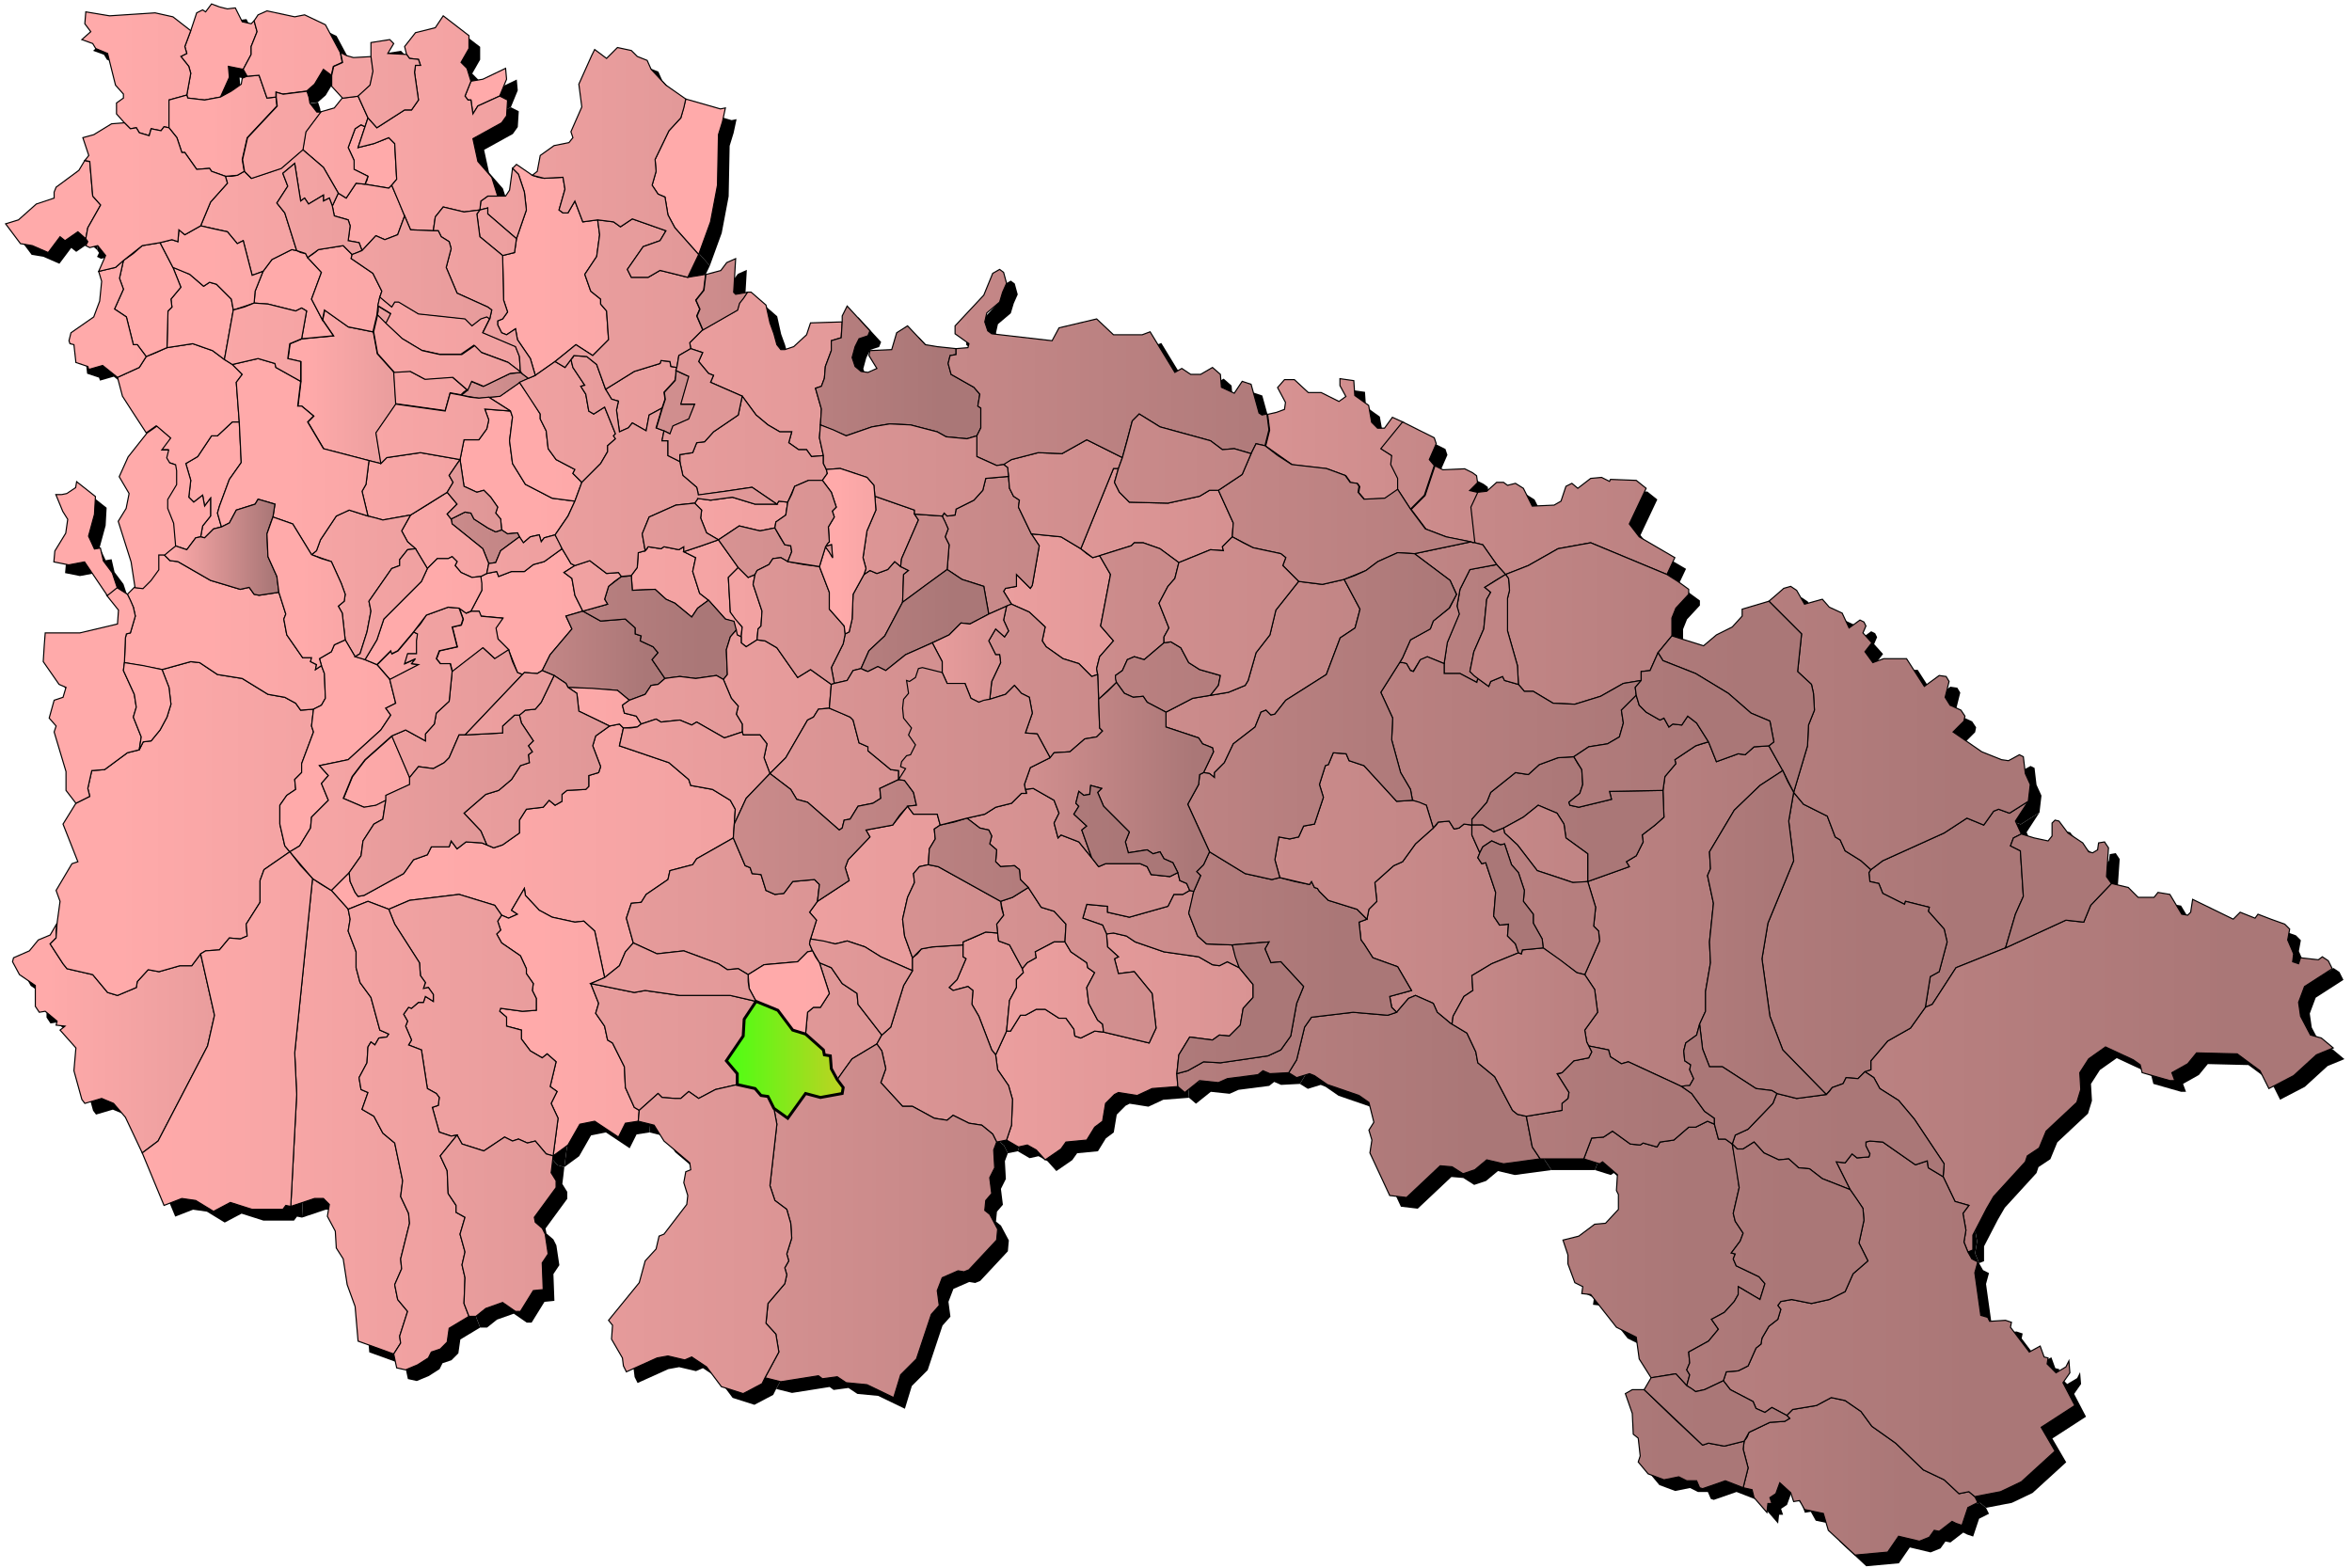
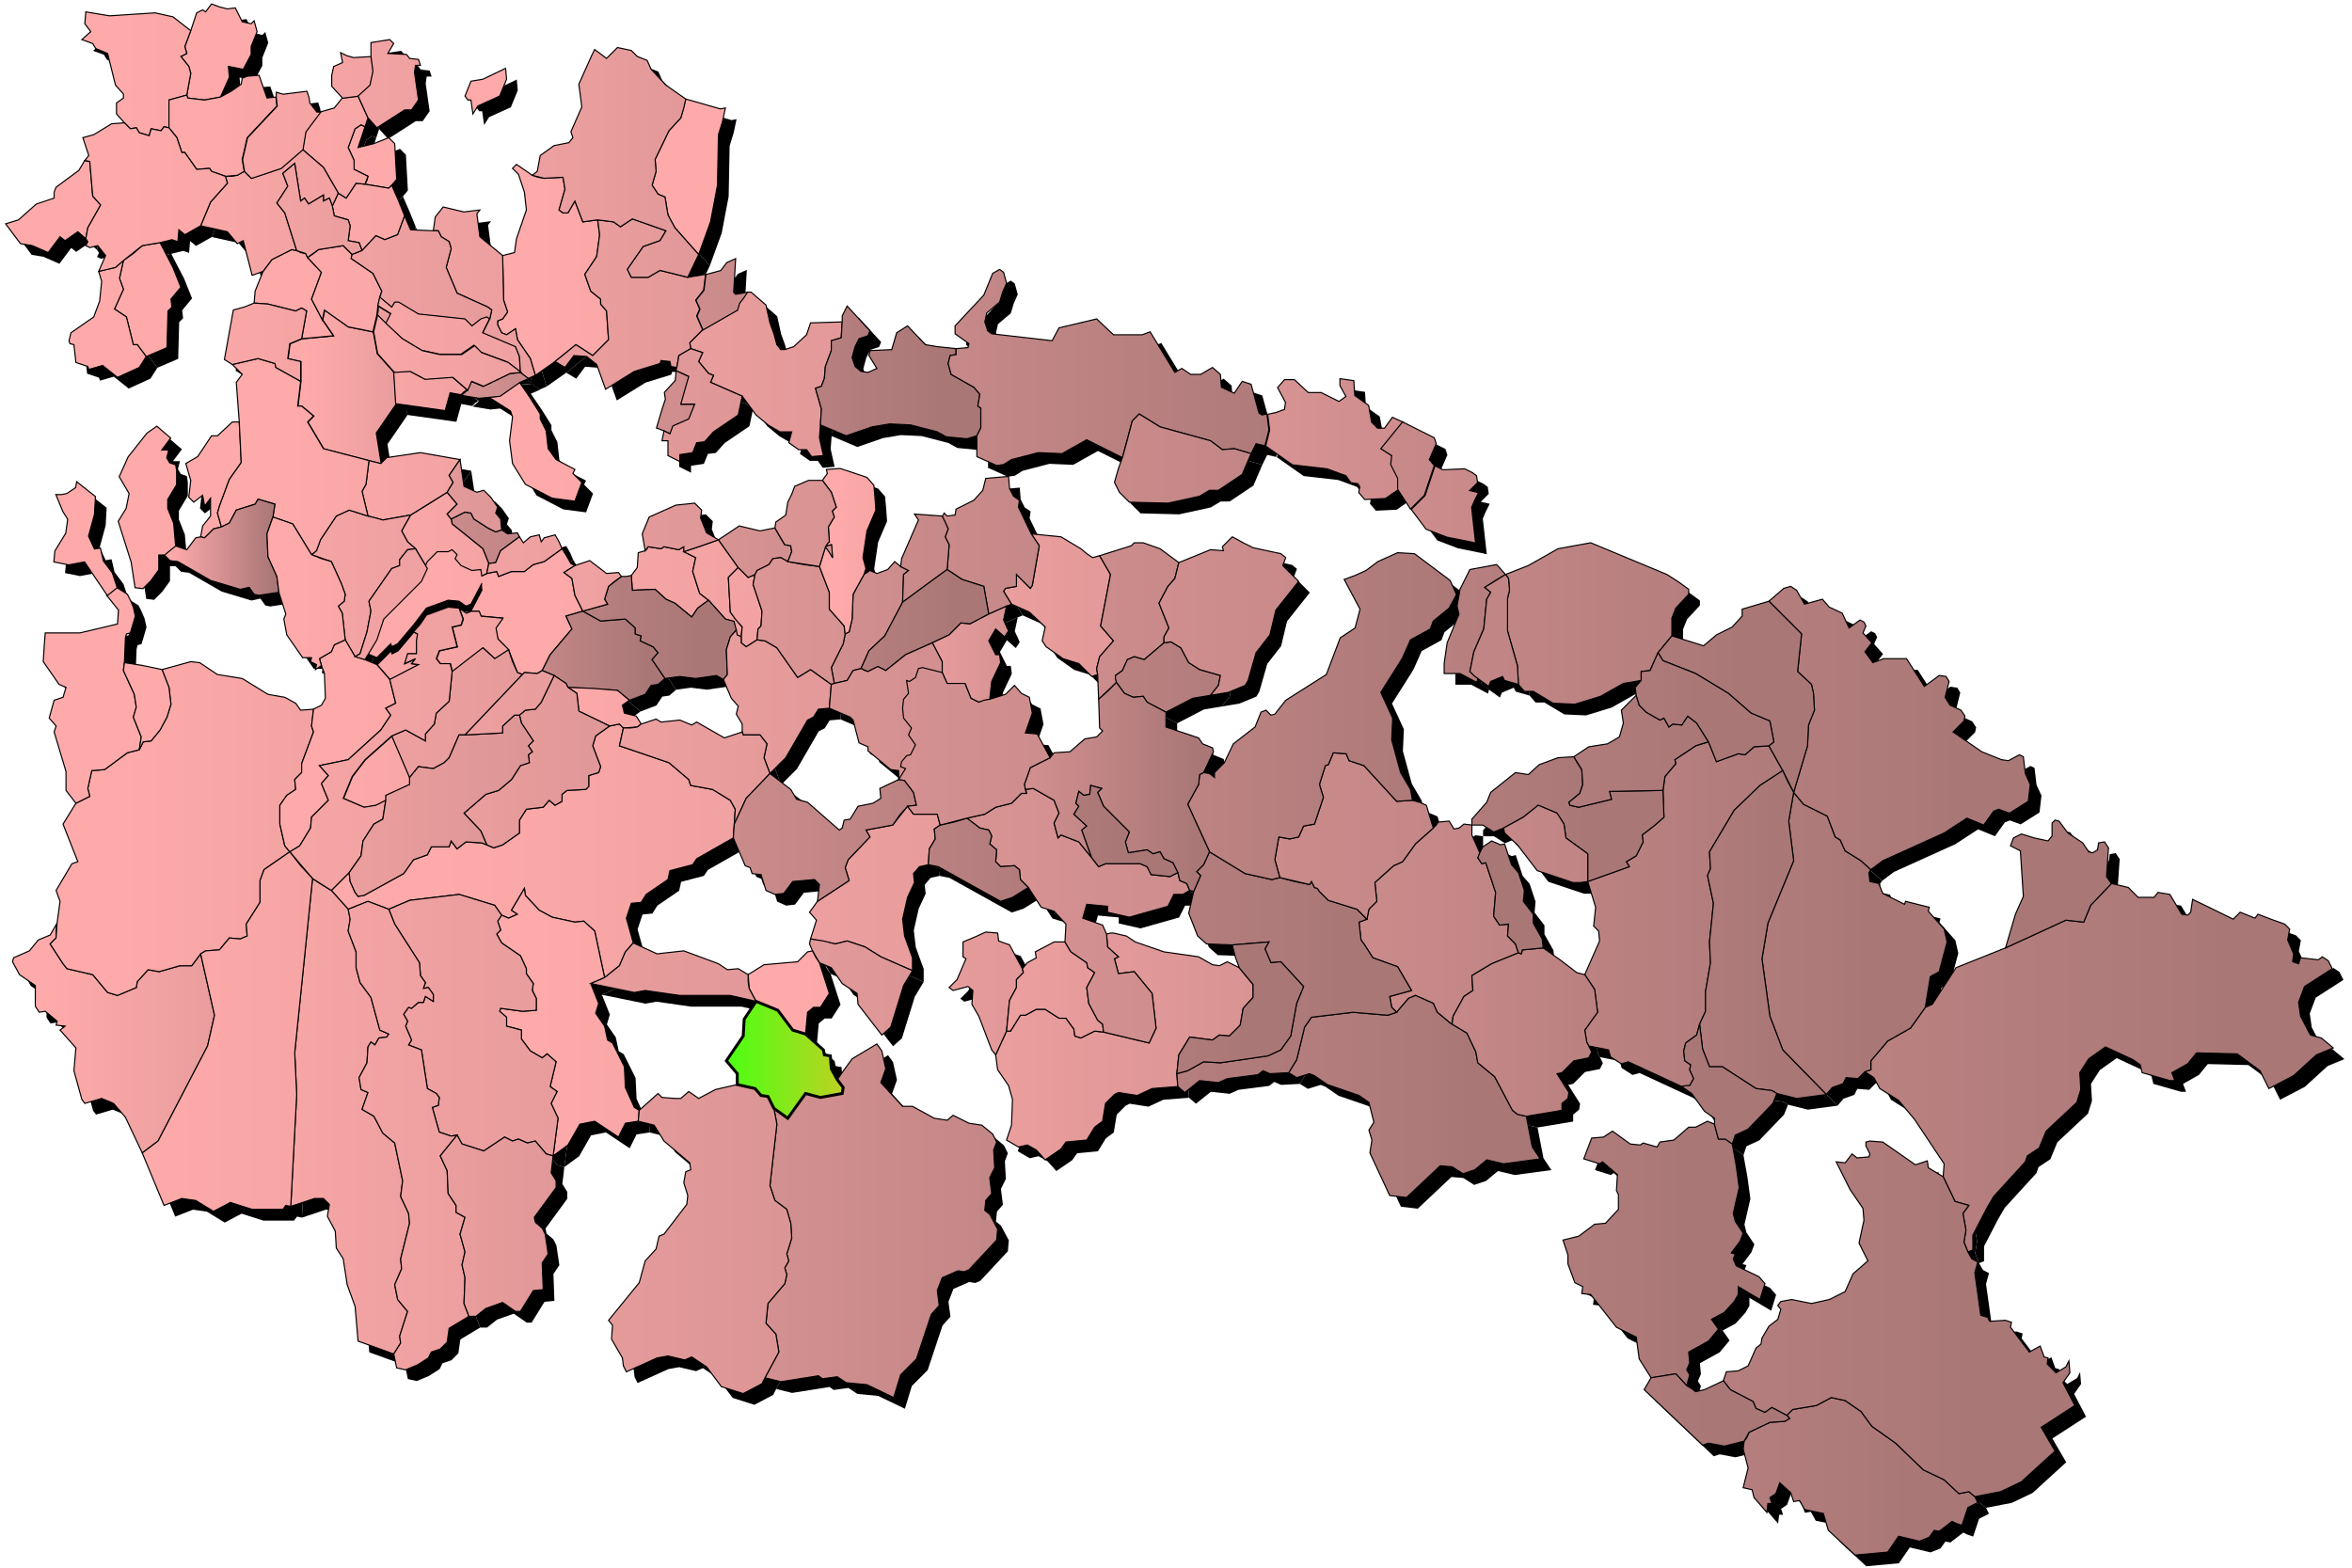
<svg xmlns="http://www.w3.org/2000/svg" xmlns:xlink="http://www.w3.org/1999/xlink" width="1050" height="700">
  <defs>
    <linearGradient id="b">
      <stop offset="5%" stop-color="#FAA" />
      <stop offset="95%" stop-color="#A77" />
    </linearGradient>
    <linearGradient id="c">
      <stop offset="2%" stop-color="#4dff13" />
      <stop offset="98%" stop-color="#bbd322" />
    </linearGradient>
    <g id="a">
      <path d="m322.505 54.39-1.768 5.75-.442 22.556-3.094 16.364-5.304 14.595-10.607-11.942-3.094-5.75-1.326-7.96-3.094-1.327-2.652-3.98 1.768-6.192-.442-5.308 6.188-12.826 5.303-5.75 2.21-8.402 15.47 4.422 2.21-.442-1.326 6.192M569.9 184.116l3.536-1.327.442-3.096-3.535-6.634 3.093-3.538h4.42l6.188 5.75h5.746l7.956 3.98 3.094-2.212-2.652-4.865v-3.096l6.188.885.442 6.634 6.187 4.423 1.326 7.519 2.652 2.653h3.094l3.536-4.865 4.862 2.212-9.724 11.941 4.862 3.096-.442 3.98 3.094 6.192v4.865l-5.746 3.98-9.281.443-2.652-3.096.442-2.654-.884-1.326-3.094-.443-2.21-3.096-8.398-3.095-15.47-1.77-11.933-8.403 1.768-7.076-.884-7.077 3.978-.884m88.397 39.362-1.326 3.096 1.768 15.922-1.768-.442-11.05-2.211-9.281-3.539-6.63-8.845 6.188-6.192 4.42-13.268 3.536 1.769 9.723-.442 3.536 1.769 1.768 1.326.442 3.096-3.536 3.539 3.978.884-1.768 3.538M779.963 641.733l.884-2.211 9.282-4.423 6.63-.442 2.21-1.327-1.326-1.327 2.652-2.654 10.608-1.769 6.63-3.538 6.187 1.327 7.072 4.865 4.862 6.634 10.608 7.519 12.376 11.941 9.281 4.423 6.63 6.192 4.42-.885 2.652 2.212 1.326 2.653-4.42 2.212-2.652 7.96-2.652-.884-1.768-.884-5.746 4.422-2.21-.442-2.21 3.096-4.42 1.77-9.281-2.212-4.862 7.076-14.586 1.327-11.933-11.057-2.21-7.519-8.398-1.769-2.21-3.98-2.652.442-1.326-3.98-4.862-4.423-1.768 4.865-2.652 1.769.884 2.654h-1.768l-.442 3.98-5.746-6.634-.884-3.538-3.977-.885 2.21-8.845-2.21-8.404.442-3.538 1.325-1.769M495.765 416.614h1.326l5.745 1.327 3.978 2.654 12.818 4.423 15.47 2.211 6.187 3.538 3.094.442 3.536-1.769 5.304 2.654 6.188 7.519v5.75l-4.42 4.864-1.326 7.52-4.862 4.864-4.42-.442-3.094 2.211-10.165-1.327-4.862 7.961-.884 8.404.442 5.75-11.492.884-6.63 3.096-8.397-1.327-1.768.884-3.978 3.981-1.326 7.96-3.536 2.655-3.536 5.75-9.282.884-2.21 3.096-7.072 4.865-3.978-4.423-3.977-2.211-3.978.884-5.304-3.096 2.21-6.634.442-11.5-1.768-6.191-4.862-7.076-.884-6.635 4.862-10.614h1.768l4.42-7.077h2.21l4.861-2.653h3.978l6.188 3.98h3.094l3.536 4.865.442 3.096 2.652.885 6.188-3.096 3.978.442 20.331 4.865 3.094-6.634-1.768-15.48-7.956-9.73-7.071.885-1.768-6.634 1.768-.885-4.862-4.423-.442-5.75 1.768-.442M485.157 247.222l2.652 1.77 3.094-.885 4.862 8.403-4.42 22.999 5.746 6.634-6.188 7.076-1.326 5.308.442 2.653-2.652.885-5.746-5.75-7.072-2.211-7.514-5.308-1.768-2.653 1.326-6.192-7.071-6.634-7.956-3.538-3.536-5.75.884-1.327 4.862-.884v-5.308l6.188 6.192.884-1.327 3.093-17.69-3.535-5.308 13.26 1.327 8.839 5.307 2.652 2.211" />
-       <path d="m498.417 212.283-.884 3.096 2.21 4.422 4.42 4.423 17.237.442 14.144-3.096 4.42-2.653h3.977l6.63 14.595-.442 6.192-4.42 4.422.442 1.77-5.745-.443-14.144 5.75-8.398-6.192-7.514-2.654h-3.978l-1.326 1.327-14.143 4.423-3.094.885-5.304-3.98 14.586-35.825h2.21l-.884 3.096M716.76 214.052l1.767.884.442-.884 11.492.442 4.42 3.538-7.514 15.922 4.42 5.75 15.911 9.288-3.536 7.518-34.033-14.153-14.585 2.654-13.26 7.519-10.166 3.98-3.978-4.423-6.188-8.845-3.535-.885-1.768-15.922 3.094-6.634 3.977-.442 4.42-3.98h3.094l1.768 1.326 3.536-.884 3.536 2.211 3.978 7.961 9.724-.442 3.094-1.77 2.21-6.633 2.651-1.327 2.652 2.211 5.746-4.423 4.862-.442 1.768.885M900.626 373.271l-1.767.885-1.326 3.538 4.42 2.211 1.325 20.345-3.536 7.961-4.42 15.038-22.099 8.845-10.608 16.364-3.094 1.327 2.21-13.71 3.978-2.212 3.536-13.268-1.326-5.75-7.072-7.96.442-1.77-10.607-2.653-.442 1.326-9.724-4.865-1.768-4.422-3.978-.885-.442-3.98.884-1.327 5.304-3.98 27.403-12.385 10.166-6.634 7.514 3.096 4.42-6.192 2.21-.884 4.862 1.769 8.397-5.307-5.746 8.845 2.652 5.75-1.768.884M228.361 184.861l.442 1.327-1.326 10.615 1.326 10.172 5.746 9.288 11.934 6.192 10.166 1.327-3.094 6.634-5.746 8.403-4.862 1.327-1.326 1.77-.884-3.097-3.978.885-3.094 2.653-1.768-2.653-.884-1.77-4.42.443-2.651-1.77-.443-4.864-2.21-2.654.885-2.654-3.094-4.422-3.094-3.096-3.094.884-5.746-2.653-1.768-11.942 1.768-8.845h6.63l3.536-4.865.884-3.98-1.768-4.866 11.491.885.442 1.326M311.013 223.34l.542-.838 5.646.838 9.724-1.327 10.166 3.096h9.723l.884-1.327 3.978.442-.884 5.75-4.42 3.096-.442 2.653-6.63 1.327-9.281-2.211-9.282 6.192-5.304-3.096-2.652-6.635.442-3.538-3.094-3.096.884-1.326" />
      <path d="m1013.776 410.422 6.187 2.212 2.21 2.211-.884 4.865 2.652 6.192-.442 3.538 2.652.885.884-2.654 7.956.885 1.768-1.327 2.652 1.77 1.768 3.537-12.376 7.961-2.652 7.077.884 6.192 4.42 8.403 4.862 1.327 5.304 4.422-7.514 3.096-10.166 9.288-11.05 5.75-3.977-7.961-10.166-7.519-18.122-.442-3.977 4.865-7.072 3.98 1.326 3.539h-2.21l-12.376-3.539-.884-3.538-3.094-2.211-12.376-5.75-7.513 5.308-3.978 6.191.442 7.52-1.768 5.749-13.702 12.826-3.094 7.518-5.304 3.539-.884 2.653-14.143 15.48-3.094 5.307-6.188 11.942v6.634l-2.21.884-1.768-4.422.884-5.308-1.326-7.518 2.652-3.539-6.188-1.769-5.304-11.057.442-5.75-13.26-19.902-7.071-8.403-8.398-5.307-2.652-4.865-3.978-2.654 2.652-.884v-3.981l7.514-8.845 10.166-5.75 6.63-9.288 3.093-1.327 10.608-16.364 22.1-8.845 26.96-12.384 7.957.884 3.094-7.518 9.281-9.73 7.514 1.769 4.42 4.422h7.072l1.768-2.211 5.304.885 5.304 8.845 2.652.442 1.326-1.326.883-5.75 18.122 8.845 3.094-3.095 6.63 2.653 1.326-1.769 5.746 2.211M418.417 369.29l-1.326.885.442 4.423-2.652 4.423-.442 7.076-3.978.885-2.652 3.096.442 3.98-3.094 6.634-2.21 9.73.884 7.52 3.536 9.73v5.749l-14.144-6.192-7.072-4.423-7.955-2.653-5.304 1.326-11.05-2.211 2.652-8.403-3.094-3.538 3.536-4.865 14.144-9.288-1.768-5.75 1.326-3.538 9.723-10.172-1.768-3.096 11.934-2.212 6.63-8.403 2.652 3.538h10.608l1.326 4.865-1.326.885M163.831 80.484l.442-1.769-6.188-3.096v-3.98l-2.652-5.75 3.094-8.403 2.652-1.77 1.768.885-3.094 9.288 7.072-1.769 6.63-2.654 2.652 2.654.884 15.922-2.21 2.654-1.326 1.326-10.608-1.769.884-1.769M274.328 323.736l2.21-.442 1.768 1.77-1.768 7.96 22.1 7.519 8.84 7.519.883 2.653 9.724 1.77 7.956 4.864 2.21 3.98-.442 6.635-.442 6.192-16.354 9.288-1.768 2.653-10.165 2.654-.884 3.98-9.724 6.635-2.21 3.538-4.42.442-2.21 6.634 3.094 11.057-3.536 3.98-2.652 6.192-6.63 5.308-4.42-20.787-4.861-4.423-3.978.442-10.166-2.211-5.746-3.096-6.188-6.634-.442-3.096-5.746 9.73 2.652 1.77-3.978 1.768-3.093-1.327-3.094-4.422-15.912-4.865-22.1 2.653-9.281 3.98-9.282-3.537-8.84 3.538-7.514-8.404 7.956-7.96.442 3.98 2.21 4.865 1.326 1.77 2.652-.443 17.68-9.73 4.42-6.192 6.187-2.211 1.768-3.539h7.956l.884-2.653 2.652 3.538 3.978-3.096 7.072.442 2.21.885 3.094 1.327 3.977-1.327 7.514-5.308v-5.75l3.094-4.864 7.514-.885 2.652-3.096 2.652 2.212 3.094-1.77v-3.095l2.21-1.77 8.398-.442 1.326-1.327v-4.865l4.42-1.326.883-2.654-3.536-9.288 1.326-4.423 6.188-4.422 2.21-.443M288.914 245.011l.442-.885 5.746.885 1.326-.885 6.63 1.327 2.21-1.327v2.212l5.303 2.654-1.326 6.191 3.094 9.73 3.978 3.096-4.862 3.539-2.652 3.98-7.513-6.192-3.978-1.769-4.862-4.423-10.166.443-.442-6.634 2.652-3.539.442-6.634 3.094-.884.884-.885" />
      <path d="m313.223 243.684-7.956 2.654 5.304 2.654-1.326 6.191 3.094 9.73 3.978 3.096 7.514 8.404 3.726 1.223 1.422 5.845 1.912.856.41-4.336-5.26-6.684-.884-15.48 4.42-4.423-8.84-12.383-7.514 2.653M641.179 368.406l.884-1.327 4.862-.442 2.21 3.538 2.21-.442 2.21-1.769 3.536.442v4.423l3.536 7.961-.884 2.211 1.767 2.654 1.768-.442 4.42 13.268-.884 10.615 2.652 3.98 3.978-.442-.442 5.307 3.536 3.538 1.326 3.98-11.934 4.866-8.84 5.307.443 6.634-3.978 2.654-4.862 8.846-.442 3.538-1.326-.885-5.304-4.423-1.768-3.98-7.956-3.538-3.094 1.327-5.304 6.191-2.21-2.21-.884-4.866 9.724-2.654-6.188-10.614-11.05-3.98-3.977-6.193-1.326-1.769-.884-7.96 3.536-1.328.884-4.422 3.536-3.538-.884-8.404 8.397-7.518 3.978-1.77 5.746-7.96 7.956-7.077 1.326-1.327M764.494 335.678l1.768 4.423 9.724-3.539 3.094.443 3.977-3.539 6.63-.442 6.188 11.057-10.166 6.634-11.491 11.057-11.05 18.576.442 7.518-1.326 3.096 2.652 12.384-1.768 17.249.442 9.288-2.21 12.826v8.845l-2.652 5.75-1.326 4.865-4.862 3.538-.884 3.538.442 4.423 2.652 1.77-.442 2.21 1.768 3.981-1.768 3.096-3.536.442-23.867-11.057-3.094.885-4.862-3.096-.884-3.096-8.84-1.77-.884-1.768-.884-5.308 5.746-7.96-1.326-10.173-4.42-6.634 6.63-15.037-.442-4.423-2.21-2.212.884-8.403-3.536-11.499 18.564-6.634-1.326-2.212 4.42-2.653 3.094-6.192-.442-3.096 5.746-4.423 3.977-3.538-.442-11.941.884-6.192 4.862-5.75-.442-1.77 9.282-6.19 5.746-1.77 1.768 4.423M633.223 191.938l7.072 3.538.884 2.654-3.094 7.076 2.21 2.654-4.42 13.268-6.188 6.192-5.746-8.846v-4.865l-3.094-6.191.442-3.98-4.861-3.097 9.723-11.941 7.072 3.538M749.024 259.606l4.862 3.538v2.212l-5.746 6.192-1.768 4.422v7.961l-6.188 7.52-3.535 7.96-3.978.442v3.98l-7.956 1.328-10.166 5.75-11.492 3.537-9.723-.442-8.84-5.307h-3.978l-2.652-3.096-.442-8.403-4.42-15.48v-14.595l.884-3.538-.442-5.308-1.326-1.769 10.166-3.98 13.26-7.519 14.585-2.654 34.033 14.153 4.862 3.096M802.947 356.465l2.21 2.653 10.608 5.308 3.535 9.288 2.21 1.326 2.21 4.865 7.072 4.423 4.42 3.98-.884 1.327.442 3.981 3.978.885 1.768 4.422 9.724 4.865.442-1.326 10.607 2.653-.442 1.77 7.072 7.96 1.326 5.75-3.536 13.268-3.978 2.212-2.21 13.71-6.63 9.288-10.165 5.75-7.514 8.845v3.98l-2.652.885-3.094 3.096-5.304-.442-1.326 2.653-4.861 1.77-2.652 3.095-19.448-19.902-5.746-15.037-3.536-25.652 2.652-15.922 11.492-27.864-2.21-17.69 2.21-12.827 2.21 2.654M236.76 177.785l4.42 7.076v2.212l2.651 5.307.884 7.961 3.536 4.865 8.398 4.423-.884 1.77 3.978 3.98-3.094 8.403-10.166-1.327-11.934-6.192-5.746-9.288-1.326-10.172 1.326-10.615-.884-2.653-9.723-6.192 4.862-.443 8.84-6.191 4.861 7.076M253.113 248.55l1.768 3.095 1.768.885-4.862 3.096 3.536 2.653 1.326 7.519 3.536 7.077-7.514 2.21 2.652 5.75-9.724 11.5-3.536 7.076-2.21 1.327-5.746-.442-.884.884-2.21-.884-3.978-10.173-4.861-4.865-.884-4.865 3.093-4.423-9.723-.884-.884-2.212h-3.536l4.862-9.287-.442-6.192 2.652-1.327 4.42-.885.884 2.212 5.745-2.212h5.746l3.978-3.096 4.862-1.326 7.956-5.75 2.21 3.538" />
      <path d="m144.545 140.703.442-2.211 10.608 7.519 11.05 2.21 1.768 9.731 7.514 8.403.884 14.153-8.84 12.826 2.21 13.71-5.304-1.326-20.332-5.307-7.071-11.942 2.651-2.654-5.303-4.422h-1.768l1.326-11.057v-8.846l-5.746-1.327.884-6.634 5.304-2.211 14.143-1.327-4.862-7.076.442-2.212m89.724 26.98 1.768 1.326-3.978 1.769-8.84 6.192-4.862.442-4.42.442-7.955-1.326 2.652-2.212 1.768-3.98 5.304 2.211 11.933-5.75 4.862-.442 1.768 1.327m-65.414-28.748v-2.211l5.746 3.538-2.21 4.423-3.978-3.98.442-1.77M264.162 275.086l3.978 2.211 11.05-.884 4.42 3.98v2.654l2.652.884-.442 2.212 5.746 2.653 2.21 2.654-2.652 3.096 5.746 8.403-3.094 2.654-3.094.442-2.652 3.98-7.072 2.654-5.304-4.422-22.1-1.327-.883-1.77-5.304-3.538-5.304-2.211 3.536-7.076 9.724-11.5-2.652-5.75 7.514-2.21 3.977 2.21" />
      <path d="m134.218 112.77 2.21.443.884 1.769 6.188 6.634-4.42 11.941 4.861 9.288 4.862 7.077-14.143 1.326 2.21-12.383-2.21-1.327-2.652 1.327-12.376-3.096-6.188-.443.442-5.307 3.536-8.845 3.978-5.308 8.84-4.422 2.21.442 1.768.884M212.168 272.945h1.768l.884 2.212 9.724.884-3.094 4.423.884 4.865 4.862 4.865-6.188 3.98-5.304-4.865-13.701 10.615-.884-3.538h-4.42l-1.768-2.212 1.326-3.538 7.956-1.769-2.21-8.845 3.978-.885.884-2.654-1.768-4.865 3.094 2.212 2.21-.885h1.767m-40.663 20.787 3.094-3.096.442 1.327 2.652-1.327 7.072-8.403 1.768.885-.442 3.095v5.75h-3.978l-1.326 4.423 4.862-2.212-1.768 2.212 3.094.442-12.818 6.634-5.746-6.634 3.094-3.096m11.492 55.285v1.327l-10.608 4.865v2.21l-4.42 2.212-5.303.885-9.282-3.98 3.978-9.73 5.746-7.52 11.933-10.614 7.956 18.576v1.769M704.383 340.985l1.768 2.654.442 6.634-1.326 3.98-4.862 3.98.442 1.328 3.978.884 14.586-3.538-.884-3.538 23.867-.442.442 11.941-3.977 3.538-5.746 4.423.442 3.096-3.094 6.192-4.42 2.653 1.326 2.212-18.564 6.634v-12.384l-9.723-7.076-.884-6.192-3.094-4.865-8.398-3.538-6.63 5.307-8.84 4.865-4.42 1.77-4.862-3.097h-4.861v-2.653l6.63-7.52 1.767-4.422 11.05-8.845 5.746.884 4.862-4.423 8.398-3.096 7.071-.442 1.768 3.096" />
      <path d="M705.71 394.058h-3.537l-15.911-5.307-8.84-11.5-5.746-5.307-.442-2.211 8.84-4.865 6.63-5.307 8.398 3.538 3.094 4.865.884 6.192 9.723 7.076v12.384l-3.094.442M331.787 255.626l2.21 2.211 3.094-1.327-.884 4.423 3.978 11.942-.442 6.634-1.326 1.326-.442 4.865-4.862 3.096-2.21-1.769v-2.653l.442-4.423-3.094-3.538-2.21-3.096-.884-15.48 4.42-4.423 2.21 2.212M264.604 307.372l11.05.885 5.304 4.422-3.094 2.212.884 3.538 5.304 1.327 2.21 3.538-1.768 1.327-6.188.442-1.768-1.769-4.42.885-13.701-6.635-.884-7.96-3.978-2.654 11.05.442M266.814 437.844l-3.094 1.326 3.536 8.846-1.326 4.423 3.978 5.75 1.326 6.191 2.21 1.327 5.304 10.615.442 9.287 3.978 8.846 2.21 1.327-.442 4.865-5.746.885-3.094 6.191-10.608-7.076-6.63 1.327-5.303 9.288-6.63 4.865 2.21-16.807-3.094-6.634 2.652-5.307-3.094-2.212 2.652-11.057-3.978-3.538-2.21 1.77-5.304-3.097-3.978-5.307v-3.98l-6.63-1.77v-3.98l-3.093-2.654.441-1.327 9.724 1.327 6.188-.442v-5.307l-1.768-3.539.442-3.096-3.094-4.422v-2.212l-2.652-5.75-8.397-5.749-2.21-3.98 1.767-1.77-1.325-3.98 1.768-2.654 3.093 1.327 3.978-1.769-2.652-1.769 5.746-9.73.442 3.096 6.188 6.634 5.746 3.096 10.166 2.211 3.978-.442 4.861 4.423 4.42 20.787-3.094 1.327M218.196 45.102l-4.862 2.211-2.21 3.539-.884-6.192h-1.326l-1.326-1.77 2.652-6.633 5.304-.885 10.165-4.865.442 4.865-3.093 7.519-4.862 2.211M240.295 79.157l2.652.443 8.398-.443.884 5.308-2.652 9.287 1.768 1.327h2.21l3.094-5.307 3.536 9.288 6.63-.885.883 6.634-1.326 9.73-5.303 7.961 2.651 7.52 4.42 3.537v2.212l2.652 3.096.884 12.826-7.072 7.076-7.513-4.865-9.282 7.519-8.84 6.192-2.21-7.519-5.746-8.403-.884-4.865-3.978 2.653-2.21-.884-1.767-3.538v-1.77l2.21-.884 2.21-3.096-1.769-5.307-.442-19.903 5.304-1.327.884-6.191 4.42-12.827-.884-7.96-2.652-7.961-2.652-2.654 1.768-1.77 7.072 4.866 2.652.884M435.212 418.383l4.862-2.21 5.304.441.442 3.539 4.862 1.769 5.746 10.614.442 1.77-3.094 3.095v3.539l-3.094 5.75-1.326 13.71-4.862 10.614-1.768-2.211-5.746-15.037-3.094-5.308.442-6.192-2.21-1.769-6.63 1.77-1.768-1.327 3.536-3.539 3.978-9.287-1.326-.885v-6.634l5.304-2.212M792.781 265.798l3.536-3.096 3.094-.884 2.652 1.769 3.536 6.192 7.956-2.212 3.094 3.538 5.745 2.654 3.094 6.634 4.862-3.538 1.768.885.884 1.769-1.326 3.096 3.978 4.422-3.094 3.98 3.536 4.866 4.862-1.77h10.166l7.956 12.384 6.63-4.865 3.093.443 1.326 2.211-1.768 7.077 2.21 3.538 4.862 2.211 1.768 2.654-.442 2.211-4.862 4.865 12.818 8.846 8.84 3.538 3.094.442 4.861-2.653 1.768.884.884 7.519 2.21 4.865-.884 7.519-8.397 5.307-4.862-1.77-2.21.885-4.42 6.192-7.514-3.096-10.166 6.634-27.403 12.384-5.304 3.98-4.42-3.98-7.072-4.423-2.21-4.865-2.21-1.326-3.535-9.288-10.608-5.308-4.42-5.307 6.188-20.787.442-9.288 2.652-6.634-.442-7.519-.884-3.98-6.188-5.75 1.768-16.806-14.586-14.595 3.094-2.654" />
      <path d="m279.632 257.395 2.21-.442.442 6.634 10.166-.443 4.862 4.423 3.978 1.77 7.513 6.191 2.652-3.98 4.862-3.539 7.514 8.404 3.833.978 1.029 3.887-2.652 3.096-1.768 5.75.442 11.056-1.768 2.212-3.094-1.77-9.282 1.327-7.071-.884-6.63.884-5.746-8.403 2.652-3.096-2.21-2.654-5.746-2.653.442-2.212-2.652-.884v-2.654l-4.42-3.98-11.05.884-7.955-4.423 11.05-3.095-1.327-2.212 1.768-5.75 5.746-4.422h2.21M25.047 415.288v3.538l-2.652 2.653 5.745 8.846 1.768 2.211L41.4 435.19l6.63 7.961 4.42 1.327 8.398-3.538.442-2.654 4.861-5.307 4.862.884 9.282-2.654H85.6l3.978-5.307 6.188 27.421-3.094 13.71-22.1 42.46L63.5 514.8l-7.514-15.922-5.304-6.192-5.304-2.211-7.514 2.21-1.326-1.768-3.536-12.826.884-10.173-7.072-7.96 2.21-1.77-3.977-.442.441-1.769-5.303-4.423-2.652.442-1.768-2.653v-9.288l-7.072-4.865-3.094-5.75.442-1.769 7.072-3.096 3.978-4.865 5.304-2.211 3.093-5.307-.441 3.096M225.267 237.492l1.326.885 4.42-.442.884 1.769-8.398 6.192-2.21 5.307-3.093.442-2.652-6.634-13.702-11.057-.442-2.211 6.188-3.096 2.652.442 1.326 2.654 6.188 3.98 3.536 1.77 2.652-.885 1.325.884" />
      <path d="m191.234 225.109 8.398-5.308 4.42 5.308-4.42 4.422 1.768 2.212.442 2.211 13.702 11.057 2.652 6.634-.884 4.423-2.652 1.327-3.978.442-4.862-2.211-2.652-3.096.884-1.77-2.21-2.21-1.768.884h-4.862l-4.42 4.423-5.304-8.846-3.535-3.096-2.652-4.865 3.978-7.076 7.955-4.865M274.328 259.606l-2.652 2.212-1.768 5.75 1.326 2.21-11.05 3.096-3.535-7.076-1.326-7.519-3.536-2.653 4.862-3.096 6.63-2.212 7.513 5.75 5.304-.442 1.326 1.769-3.094 2.211M177.975 89.772l2.652 6.634-3.094 8.403-5.746 2.212-3.978-1.77-6.188 6.635-1.326-3.538-4.862-.885.884-6.634-.884-2.654-6.188-1.769-.884-4.423 2.652-5.75 3.536 2.212 4.42-6.634 3.978.442 10.608 1.77 1.326-1.327 3.094 7.076M139.964 113.213l2.21-1.77 11.05-1.769 3.977 3.98-.442 1.77 9.724 6.634 3.978 7.961-.884 2.654-.884 3.98-.442 3.98-1.768 7.52-11.05-2.212-10.608-7.519-.883 4.423-4.862-9.288 4.42-11.941-6.188-6.634 2.652-1.77M330.903 285.7v1.327l2.21 1.77 4.862-3.097 3.536.443 5.303 3.096 9.282 13.268 5.746-3.538 9.282 6.634-.884 10.615-4.862.442-2.21 3.538-2.652 1.327-9.724 16.806-7.072 7.077-2.651-7.077 1.326-6.191-3.094-3.98h-7.514l-.442-1.328v-3.538l-2.652-4.423.884-3.538-3.094-3.538-3.536-8.403 1.768-2.212-.442-11.057 1.768-5.75 2.652-3.095.442 2.211 1.768.885v1.326M97.975 3.086l3.536.884 3.535-.442 3.094 6.192 3.978.885 1.326-1.327 1.326 4.865-2.652 6.634v3.538l-3.536 6.634-6.63-1.327.443 4.865-3.978 8.846-7.072 1.327-7.514-.885-.442-1.327 1.768-9.73-.884-3.096-3.536-4.422 2.652-1.327-.884-3.096 2.652-7.077 2.652-7.96 2.652-1.327 1.326.884 2.652-3.538 3.536 1.327M345.488 149.037l1.326 4.865 1.768 2.211h1.768l3.978-1.326 5.746-5.308 1.768-5.307 14.144-.442-.442 7.076-4.42 1.327v4.423l-2.652 7.076-.442 5.308-1.326 3.538-2.652.884 2.652 9.288-.442 7.076-.442 5.75 1.768 7.961-5.304.442-2.21-3.096h-3.536l-4.42-3.096 1.326-4.865h-5.304l-5.303-3.096-5.304-4.422-6.188-8.404-14.144-6.191 1.326-3.096-2.21-.885-4.42-5.307 1.768-3.98-5.304-1.77-.442-2.653 5.746-5.75 15.47-8.846.884-3.096 3.536-4.865h1.768l6.63 5.75 1.767 7.961 1.768 4.865M822.836 524.972l-3.094-6.192 3.978.443 3.094-3.98 2.21 1.768 5.304-.442.442-1.327-1.768-3.538v-1.77l1.768-.442 5.746.443 14.586 10.172 5.303-1.77.442 3.097 6.63 3.98 5.304 11.057 6.188 1.77-2.652 3.538 1.326 7.518-.884 5.308 1.768 4.422 1.768 3.096 2.652 1.327-1.326 4.865 2.652 19.018 3.094.885.884 1.769 7.072-.443 2.652.885-.442 2.211 8.397 11.057 4.862-2.653 1.768 4.865 1.768.442-.442 2.654 3.978 3.98 4.42-2.654 1.326-2.653.442 5.307-3.094 4.423 5.304 10.172-15.028 9.73 6.188 10.615-15.028 13.71-9.281 4.423-11.492 2.212-2.652-2.212-4.42.885-6.63-6.192-9.281-4.423-12.376-11.941-10.608-7.519-4.862-6.634-7.072-4.865-6.187-1.327-6.63 3.538-10.608 1.77-2.652 2.653-6.63-3.538-3.094 2.211-3.978-1.769-1.326-3.096-10.165-5.307-3.094-3.98 1.326-3.981 5.304-.442 4.42-2.212 3.535-7.96 2.21-1.77.442-2.654 3.094-5.307 3.978-3.096 1.326-4.423-1.326-1.769 1.326-1.769 4.862-.884 8.84 1.769 7.956-1.77 7.071-3.538 3.536-7.96 6.63-5.75-3.978-7.961 2.21-10.172-.442-5.308-5.746-8.403-3.094-6.192" />
      <path d="m172.219 134.692 2.652 2.211 1.326-2.211h1.768l8.84 5.307 20.773 2.212 3.094 3.096 3.978-3.096 2.652-.885 1.326.885-3.094 6.192 14.586 6.191 1.767 4.423.442 7.077-5.745-4.423-11.934-4.423-3.094-3.096-5.746 3.98h-9.724l-7.955-1.768-8.84-5.308-7.072-6.634 2.21-4.423-5.746-3.538.884-3.98 2.652 2.211m34.917 40.247-1.326 1.327-4.862-.885-2.21 7.961-22.1-3.095-.883-14.153 7.072-.443 6.63 3.539 12.375-.885 6.63 5.75-1.326.884M162.063 47.756l2.21 4.865-1.326 3.98-1.768-.884-2.652 1.769-3.094 8.403 2.652 5.75v3.98l6.188 3.096-1.326 3.538-3.978-.442-4.42 6.634-3.536-2.211-6.63-11.5-9.281-7.96 1.326-7.961 6.63-8.846 6.187-1.769 3.536-4.423 7.072-.884 2.21 4.865M171.345 205.648l1.326-1.326 15.027-2.212 17.68 3.096-4.862 7.077 1.768 3.096-2.652 4.422-16.353 10.173-12.376 2.211-6.63-1.769-2.652-11.057 1.768-3.096 1.326-10.615 5.304 1.327 1.326-1.327M525.378 254.741l-.884 3.538-3.094 3.539-3.978 7.518 4.42 11.057-2.21 3.98v2.654l-8.84 7.519-4.42-1.327-3.094 1.327-2.21 4.865-3.093 2.211.442 3.096-7.956 7.52-.442-11.058-.442-2.653 1.326-5.308 6.188-7.076-5.746-6.634 4.42-22.999-4.862-8.403 14.143-4.423 1.326-1.327h3.978l7.514 2.654 8.398 6.192-.884 3.538M249.577 241.915l1.326 3.096-7.956 5.75-4.862 1.326-3.978 3.096h-5.746l-5.745 2.212-.884-2.212-4.42.885.884-4.423 3.094-.442 2.21-5.307 8.397-6.192 1.768 2.653 3.094-2.653 3.978-.885.884 3.096 1.326-1.769 4.862-1.327 1.768 3.096M667.698 259.164l-4.862 3.096 2.652 2.211-1.768 3.096-1.326 13.268-4.42 10.173-1.767 8.845 3.536 3.096-.442 1.77-7.514-3.981h-7.072v-4.423l1.326-9.288 5.304-12.826-.884-3.538.884-4.865.442-2.654 4.42-8.845 11.933-2.212 3.978 4.423-4.42 2.654M775.102 520.55l1.326 9.73-2.652 11.499.884 3.538 3.536 5.307-1.326 3.538-3.978 5.308 1.768.442-.884 2.211 1.326 3.096 10.165 4.865 2.652 3.096-2.21 7.077-9.723-5.75v3.538l-1.768 3.096-4.42 4.865-5.746 3.096 3.094 4.423-4.42 5.307-8.84 4.865.442 4.865-1.326 3.096 1.326 2.212-1.326 4.865-4.862-5.308-11.05 1.77-5.303-8.404-1.326-9.73-8.84-4.423-11.492-14.595-3.978-.442.442-3.096-3.536-1.769-3.093-8.403v-3.98l-2.21-6.635 7.071-1.769 7.072-5.307 4.862-.443 5.746-6.192v-6.634l-.884-1.769.442-7.076-6.63-5.75-1.326.885-7.072-2.212 3.536-9.287 5.304-.443 3.978-2.653 7.956 5.75 4.42.442 1.326-.885 6.188 1.77 1.325-2.212 6.188-.885 6.63-5.75h3.094l5.304-2.653 3.094 1.327 1.768 6.634h3.094l3.094 2.211 1.768 9.73M97.09 235.723l-1.767.443-3.978 3.98-1.768-.442.884-4.865 3.536-4.423v-7.961l-2.652 3.538-.884-4.865-3.978 3.096-2.21-2.211.884-7.519-2.21-7.519 5.304-3.096 6.188-9.287h2.652l6.63-6.192h3.093l.884 18.133-5.303 7.519-4.42 11.941-.884 3.096 1.768 6.192-1.768.442" />
      <path d="m103.279 78.715 2.651-.442 3.094-1.77 3.094 3.097 13.26-4.423 9.724-8.403 9.281 7.96 6.63 11.5-2.652 5.75-1.326-3.539-2.652 1.327v-2.654l-6.63 3.98-1.767-2.653-1.768 1.327-2.652-16.807-5.304 4.423 2.21 5.75-4.862 7.519 3.536 4.422 5.304 16.807-2.21-.442-8.84 4.422-3.978 5.308-4.862 1.769-3.978-15.48-2.652 1.327-4.42-5.307-11.933-2.654 4.42-10.615 7.514-8.403-.884-3.096h2.652M403.831 253.857l1.768.884-2.21 1.77-.442 12.383-7.956 15.037-7.072 6.635-3.536 7.96-3.535.885-2.652 4.423-5.746 1.327-1.326-7.077 5.304-10.614.884-4.423 1.768-.885 1.326-5.75.442-11.056 4.861-8.846 2.652-1.769 3.094 1.327 4.862-1.77 3.094-3.537 2.652 2.211 1.768.885M647.367 456.862l.884.442 6.63 3.98 3.978 8.404.884 4.865 7.513 6.191 7.956 15.038 2.21 1.769 3.978.885 2.652 13.71 3.536 5.307-16.354 2.212-7.514-1.77-5.303 4.423-5.304 1.77-4.862-3.096-5.304-.443-15.028 14.153-7.514-.884-8.84-19.018.885-5.75-1.326-4.423 2.21-3.538-2.21-8.845-4.42-3.096-14.144-4.865-5.746-3.98-2.21-.885-5.745 1.769-3.536-2.212 3.536-5.75 3.535-14.594 3.094-4.423 18.564-2.212 15.47 1.327 3.977-1.327 5.304-6.191 3.094-1.327 7.956 3.538 1.768 3.98 5.304 4.423.442.443M421.069 229.974l.441-.885 1.326 1.327 3.536-.442.442-2.654 7.956-3.98 3.978-4.423 1.326-5.308 10.166-.884.442 5.307 1.768 3.538 2.652 1.77-.442 3.095 5.746 11.942 3.535 5.307-3.093 17.691-.884 1.327-6.188-6.192v5.308l-4.862.884-.884 1.327 3.536 5.75-2.21.884-7.956 3.538-2.21-12.383-9.724-3.096-6.63-4.423.884-11.057-1.767-3.538 1.325-3.538-2.651-5.75.442-.442M228.803 295.43l2.21 4.866 2.21.884-25.635 26.98h-2.652l-4.42 10.171-2.21 2.212-4.862 2.653-6.63-.884-3.977 4.865-7.956-18.576 6.188-2.653 8.84 4.865v-3.096l3.977-4.423.884-4.865 5.746-5.307 1.326-13.269 13.702-10.614 5.304 4.865 6.187-3.98 1.768 5.307M139.522 320.64l-.442 3.539.884 2.653-5.304 14.153v3.98l-3.094 3.097.442 4.422-3.978 2.654-3.094 4.423v8.403l2.21 9.73 2.21 2.654-11.492 7.96-1.768 4.866v9.73l-6.188 9.73.442 5.307-3.094 1.327-4.861-.442-4.42 5.307-6.188.442-2.21 1.327-3.978 5.307h-5.304l-9.282 2.654-4.862-.884-4.861 5.307-.442 2.654-8.398 3.538-4.42-1.327-6.63-7.961-11.492-2.654-1.768-2.211-5.745-8.846 2.652-2.653.441-6.634 1.326-9.73-1.767-4.866 7.071-11.941 2.652-.885-6.63-16.806 5.746-9.288 6.188-3.096-.884-3.538 1.768-7.961 5.746-.442 10.166-7.519 5.304-1.327 1.768-3.538 3.535-.442 3.978-4.865 3.094-5.75 1.768-5.75-.884-7.518-3.094-7.961 12.818-3.538 3.978.442 7.956 5.307 11.05 1.77 11.491 7.076 7.514 1.327 4.862 2.653 2.21 3.096 5.746-.442-.442 3.98M43.61 6.182l5.304.884L69.245 5.74l7.956 1.77 7.956 6.191-2.652 7.077.884 3.096-2.652 1.327 3.536 4.422.884 3.096-1.768 9.73-7.956 2.212v12.384l-2.21-.443-1.326 1.77-4.42-.885-.884 3.096-4.42-1.327-1.325-2.211-2.652.442-2.652-2.654-3.536-3.98v-4.865l3.094-2.212v-1.769l-3.536-3.98-3.536-14.153-5.304-2.212L41.4 19.45l-4.862-1.77 3.978-3.537-2.652-3.538.442-5.308 5.304.885" />
      <path d="m103.279 40.68 4.42-3.097.441-2.653 2.21-.885 5.304-.442 3.536 10.172 3.978-.442.442 3.98-13.26 14.153-2.21 9.73.884 5.308-3.094 1.769-5.303.442-6.188-2.211-.884-1.327-5.746.442-5.304-7.519H81.18l-2.21-6.634-3.536-4.422V44.66l7.956-2.212.442 1.327 7.514.885 7.072-1.327 4.862-2.654M375.986 143.73v-2.654l2.21-4.423 10.165 11.057-.884 2.212-3.977 1.326-1.768 3.539-1.326 4.865 1.326 3.98 2.651 2.212 3.094.442 3.978-1.77-3.536-5.749.442-2.211 9.724-.443 2.21-7.518 4.862-3.096 7.956 8.403 5.304.885 8.397.884v2.654l-2.652.442-.884 3.538 1.326 4.865 10.166 5.75 2.652 3.096-.884 5.307 1.326.885v8.845l-1.768 3.539-4.42 1.326-9.281-.884-3.978-2.212-11.934-3.096-9.282-.442-7.956 1.327-11.491 3.98-11.492-4.865.442-7.076-2.652-9.288 2.652-.884 1.326-3.538.442-5.308 2.652-7.076v-4.423l4.42-1.327.442-7.076" />
-       <path d="m114.328 7.95.884-1.326 3.978-1.77 12.376 2.655 4.42-.885 9.281 4.423 6.63 12.384.884 4.422-3.978 1.77-.884 3.98-3.536-2.654-3.977 6.634-3.536 3.096-10.608 1.327-3.094-.884v2.211l-3.978.442-3.536-10.172-5.304.442-1.768-3.096 3.536-6.634v-3.538l2.652-6.634-1.326-4.865.884-1.327M651.776 263.129l-1.323 7.486 1.036 3.57-5.353 12.668-1.439 9.444-7.481-2.994-3.166 1.382-3.165 5.067-1.266-.46-1.727-2.937-1.841-.519-1.209.116 1.266-2.189 3.568-8.061 8.863-4.953 1.324-3.512 7.31-5.816 3.077-6.058-2.905-6.208-15.885-11.92 25.208-5.297.863.403h.864l3.568.921 6.158 8.81-11.913 2.246-4.432 8.81zM360.074 456.862l.442-4.866 2.652-2.21h3.094l3.978-6.193-4.42-13.71 5.304 2.211 4.862 7.076 6.63 4.423.441 4.865 10.608 13.71-2.21 3.981-11.05 6.635-6.63 9.287-2.651-4.865-.442-5.75-2.652-.442-.442-2.211-7.956-7.076.442-4.865M230.13 76.504l1.325 1.327 2.652 7.96.884 7.961-4.42 12.827-12.817-11.057v-2.654l-3.536.884.442-3.98 3.094-2.211h7.955l1.768-2.654 1.326-9.73 1.326 1.327M69.687 157.44l4.862-2.211 11.492-1.77 8.84 3.097 5.304 3.98 3.536 2.212 4.42 4.422-2.653 3.539 1.326 17.69h-3.093l-6.63 6.193h-2.652l-6.188 9.287-5.304 3.096 2.21 7.519-.884 7.519 2.21 2.211 3.978-3.096.884 4.865 2.652-3.538v7.96l-3.536 4.424-.884 4.865-2.21.442-3.978 5.307-5.304-1.769-.884-10.172-2.652-6.634v-3.98l3.978-6.635v-6.192l-.442-2.653-2.652-.885-1.326-2.211.884-3.539h-3.094l3.978-5.307-6.188-5.307-4.42 3.096-6.63-10.173-3.977-6.192-2.21-8.403 9.724-4.423 3.093-4.865 4.42-1.769M816.649 487.379l1.326-1.77 4.861-1.769 1.326-2.653 5.304.442 3.094-3.096 3.978 2.654 2.652 4.865 8.398 5.307 7.072 8.403 13.26 19.903-.443 5.75-6.63-3.981-.442-3.096-5.303 1.77-14.586-10.173-5.746-.443-1.768.443v1.769l1.768 3.538-.442 1.327-5.304.442-2.21-1.769-3.094 3.98-3.978-.442 6.188 12.384-12.375-4.865-5.746-4.423-4.862-.442-4.42-3.98-4.42.442-6.63-3.096-4.42-4.865-4.861 3.096h-2.652l-2.21-2.212 1.326-3.98 5.745-2.654 11.05-11.5 1.768-4.422 8.84 2.212 13.26-1.77 1.326-1.326" />
-       <path d="m181.069 22.546-.442-1.77 4.861-6.191 8.84-2.211 3.536-5.308 11.492 8.846v5.75l-3.536 6.191 2.652 2.654 1.768 5.75-2.652 6.634 1.326 1.769h1.326l.884 6.192 2.21-3.539 9.724-4.422 3.535 1.769-.442 7.076-2.21 3.096-12.817 7.077 2.21 10.172 6.188 7.076 2.652 8.404h-4.42l-3.094 2.211-.442 3.98-7.072.885-9.282-2.211-3.536 4.422-.884 6.192-10.165-.442-2.652-6.192-5.746-13.71 2.21-2.654-.884-15.922-2.652-2.654-6.63 2.654-7.072 1.77 3.094-9.289 1.326-3.98 3.978 4.423 12.376-7.961h3.093l3.094-4.423-1.768-12.384.442-3.096h2.21l-.884-2.654-3.977-.442-1.326-1.769-.442-1.769M659.743 368.406h2.21l4.861 3.096 4.42-1.769.442 2.211 5.746 5.308 8.84 11.499 15.911 5.307 6.63-.442 3.536 11.5-.884 8.402 2.21 2.212.442 4.423-6.63 15.037-3.536-.885-15.027-11.056-.442-3.981-3.978-7.076v-3.98l-4.42-5.75.442-4.866-2.652-7.96-3.094-3.539-3.094-9.287-1.768.442-3.978-1.77-3.978 2.654-1.325 2.654-3.536-7.961v-4.423h2.652M80.737 120.731l3.978 1.77 6.188 5.307 2.652-1.77 3.094.885 6.63 6.634.884 4.865-3.978 22.114-5.304-3.98-8.84-3.096-11.492 1.769.442-16.364 1.768-1.77-.442-3.538 4.42-5.307-3.536-8.845 3.536 1.326M209.798 177.343l3.978.442 4.42-.442 9.723 6.192-11.491-.885 1.768 4.865-.884 3.98-3.536 4.866h-6.63l-1.768 8.845-17.68-3.096-15.027 2.212-2.652 2.653-2.21-13.71 8.84-12.826 22.1 3.096 2.209-7.961 4.862.884 3.978.885M255.323 162.305l.442 1.77 5.304 7.96-1.768.443 2.21 3.538 1.326 7.519 2.21 1.326 4.861-3.095 4.862 11.941-.884.885.884 1.326-3.536 3.096v2.654l-3.094 5.307-8.397 8.404-3.978-3.98.884-1.77-8.398-4.423-3.536-4.865-.884-7.96-2.652-5.308v-2.212l-9.282-14.152 3.978-1.77 3.094-1.326 8.84-6.192 4.42 2.654 2.652-3.539.442 1.77M301.732 167.613l-.442 2.211-4.862 5.307.442 3.096-1.326 3.98-5.746 3.097-1.326 7.076-6.188-3.538-1.768 2.211-3.978 1.77-1.326-9.73.884-3.981-3.094-.885-2.652-4.422 12.818-7.961 11.492-3.539.442-1.326 3.978.442.442 2.211 2.652.442-.442 1.327v2.212M532.008 402.904l-1.326 4.865 3.978 10.172 3.978 3.538 11.491.443 3.094 10.172-5.304-2.654-3.536 1.77-3.094-.443-6.187-3.538-15.47-2.211-12.818-4.423-3.978-2.654-5.745-1.327-3.094.443-1.768-3.98-8.84-3.097 1.768-6.192 9.282.885v2.654l9.723 2.211 17.238-4.865 2.652-5.307h3.978l3.094-1.77 1.768.443-.884 4.865M399.411 224.666l8.84 3.096v1.77l1.768 2.653-7.514 17.249-.442 3.538-2.652-2.211-3.094 3.538-4.862 1.769-3.094-1.327-2.652 1.77.884-2.654-1.326-4.865 1.768-11.942 3.978-9.288-.442-6.192 8.84 3.096M367.588 205.206v1.77l1.326 2.653.442 1.77-2.21 3.095h-6.188l-6.188 2.654-3.094 7.076-3.978-.442-.884 1.327-11.05-7.52-24.062 3.543-.247-1.773-.442-1.77-6.188-5.306-1.325-6.192v-3.096l5.745-.885 1.768-4.423 3.536-.442 3.978-4.423 11.05-7.518 1.768-8.404 6.188 8.404 5.303 4.422 5.304 3.096h5.304l-1.326 4.865 4.42 3.096h3.536l2.21 3.096 5.304-.442v1.77M829.024 535.587l2.652 3.98.442 5.308-2.21 10.172 3.978 7.96-6.63 5.75-3.536 7.961-7.071 3.539-7.956 1.769-8.84-1.77-4.862.885-1.326 1.77 1.326 1.768-1.326 4.423-3.978 3.096-3.094 5.307-.442 2.654-2.21 1.77-3.536 7.96-4.42 2.212-5.303.442-1.326 3.98-8.398 3.98-3.978.885-3.978-2.653 1.326-4.865-1.326-2.212 1.326-3.096-.442-4.865 8.84-4.865 4.42-5.307-3.094-4.423 5.746-3.096 4.42-4.865 1.768-3.096v-3.538l9.723 5.75 2.21-7.077-2.652-3.096-10.165-4.865-1.326-3.096.884-2.211-1.768-.442 3.978-5.308 1.326-3.538-3.536-5.307-.884-3.538 2.652-11.5-3.094-19.46 2.21 2.212h2.652l4.861-3.096 4.42 4.865 6.63 3.096 4.42-.443 4.42 3.98 4.862.443 5.746 4.423 12.375 4.865 3.094 4.423M449.356 401.577l2.652-.885 7.072-4.422 5.745 8.845 5.746 1.77 5.304 5.749-.442 7.96h-4.862l-8.398 4.424.442 2.653-3.977 2.212-2.21 2.653-5.746-10.614-4.862-1.77-.442-3.538-.442-3.98 3.094-3.98-1.326-6.192 2.652-.885M409.577 425.902l1.768-2.211 4.862-.885 13.701-.884v5.307l1.326.885-3.978 9.287-3.536 3.539 1.768 1.326 6.63-1.769 2.21 1.77-.442 6.191 3.094 5.308 5.746 15.037 1.768 2.211.884 6.635 4.862 7.076 1.768 6.192-.442 11.499-2.21 6.634-4.42.885-1.768-3.538-4.862-3.981-5.746-.885-7.072-3.538-2.652 2.212-5.745-.885-9.724-5.307h-4.42l-9.724-10.615 2.21-6.192-1.768-7.96-2.21-3.097 2.21-3.98 3.978-3.538 5.746-18.576 3.978-6.634v-5.75l2.21-1.769M603.61 265.356l3.536 6.634-.442 1.769-1.768 6.634-6.63 4.423-6.188 16.364-18.121 11.5-4.862 6.191-1.768.443-2.21-2.212-2.21.885-2.652 6.634-9.724 7.519-3.978 8.403-4.42 4.423v2.211l-2.21-1.77-2.651-.441 4.42-9.288-.443-1.77-4.42-1.768-1.767-2.654-14.586-4.865v-6.634l11.934-6.192 7.956-1.327 7.955-1.327 7.514-3.096 1.326-2.211 3.536-12.384 6.188-7.96 2.652-11.058 10.166-12.826 10.607 1.327 9.724-2.211 3.536 6.634M449.798 206.09l1.768-.884 11.933-3.096 10.608.443 11.05-6.192 15.912 7.96-1.768 4.866h-2.21l-14.586 35.824-8.84-5.307-13.26-1.327-5.745-11.942.442-3.095-2.652-1.77-1.768-3.538-.442-5.307-.442-3.98-1.768-1.327 1.768-1.327M299.964 302.507l3.536-.442 7.071.884 9.282-1.327 3.094 1.77 3.536 8.403 3.094 3.538-.884 3.538 2.652 4.423v3.538l-7.956 2.654-12.376-7.077-2.21 1.327-5.303-2.211-8.398.884-2.21-1.326-6.63 2.211-2.21-3.538-5.304-1.327-.884-3.538 3.094-2.212 7.072-2.653 2.652-3.98 3.094-.443 3.094-2.654 3.094-.442" />
      <path d="m59.522 113.213 3.978-3.539 7.955-1.326 5.746 11.057 3.536 8.845-4.42 5.307.442 3.539-1.768 1.769-.442 16.364-9.282 3.98-3.977-5.307h-1.768l-3.094-12.384-5.304-3.538 3.978-8.845-1.768-4.865 1.768-7.961 4.42-3.096M497.975 302.95v-1.328l3.094-2.211 2.21-4.865 3.093-1.327 4.42 1.327 8.84-7.519 3.094-.442 4.42 2.654 3.536 6.634 4.862 3.096 9.281 2.653-.884 4.423-3.535 4.423-7.956 1.327-11.934 6.192-8.398-4.423-1.768-2.654-4.42.443-3.978-1.77-3.535-4.865-.442-1.769M447.588 130.461l-1.326 4.423-5.746 4.865-.884 3.98 1.326 3.981 1.768 1.327 26.961 3.096 3.094-5.75 16.796-3.98 7.514 7.076h12.817l3.536-1.327 11.05 18.134 3.094-1.77 3.978 2.654h4.42l5.303-3.095 3.536 3.095.442 5.75 5.746 2.654 3.536-5.308 3.978 1.327 3.536 12.826 1.326.885 2.21-.443.884 7.077-1.768 7.076-3.978-.884-2.21 4.423-7.514-2.212-5.304.442-5.303-3.98-22.542-6.192-9.282-5.75-3.094 3.096-4.42 16.365-15.911-7.961-11.05 6.192-10.608-.443-11.933 3.096-3.536 2.212-3.094.442-8.84-3.98v-9.288l1.768-3.539v-8.845l-1.326-.885.884-5.307-2.652-3.096-10.166-5.75-1.326-4.865.884-3.538 2.652-.442v-2.654l5.304-.442.442-1.77-6.188-4.422V145.5l12.818-13.71 3.978-9.73 3.094-1.77 1.768 1.327 1.326 4.865-1.768 3.98M376.87 477.649l3.536-4.865 11.05-6.635 2.21 3.096 1.767 7.961-2.21 6.192 9.724 10.615h4.42l9.724 5.307 5.745.885 2.652-2.212 7.072 3.538 5.746.885 4.862 3.98 1.768 3.539-1.326 3.538.442 7.96-2.21 4.424.884 7.076-2.652 3.096-.442 4.423 2.21 1.769 3.536 6.634-.442 4.865-12.376 13.268-2.21.885-2.652-.442-7.071 3.096-2.21 5.75.884 6.633-3.536 3.98-6.63 19.903-7.072 7.077-3.094 10.172-11.934-5.75-9.281-.884-3.978-2.654-6.63.885-1.768-1.327-16.796 2.654-7.071-1.77 6.187-11.499-1.326-7.96-4.42-4.866.885-8.845 7.513-8.846.884-3.98-.884-3.096 1.768-3.096-.884-3.096 2.21-7.076-.442-6.635-1.768-6.192-5.304-3.98-2.21-6.634 3.094-27.421-1.326-7.077 6.188 4.423 7.956-11.057 6.63 1.77 9.724-1.77.442-2.654-2.652-3.538 3.094-4.422M348.14 239.704l2.21 3.538 2.652.442.442 2.654-1.768 4.423-3.094-1.77-3.536.443-1.768 2.653-5.303 2.654-.884 1.77-3.094 1.326-4.42-4.423-8.84-12.383 9.282-6.192 9.282 2.211 6.63-1.327 2.21 3.98M143.5 394.943l4.42 2.653 7.513 8.404.884 4.422-.884 5.308 3.536 9.288v7.076l1.768 6.634 4.862 6.634 3.978 14.595 3.978 1.77-.884 1.326-3.536.443-1.768 3.096-1.768-1.327-1.326 2.211-.442 7.077-3.536 6.634.884 5.307 3.094 1.327-2.652 7.519 5.304 3.096 3.978 7.518 5.304 4.423 3.536 16.807-.884 7.076 3.536 7.519.442 4.422-3.978 15.922.442 4.423-3.094 7.077 1.326 6.634 4.42 5.307-3.536 11.057.442 3.096-3.094 4.865-15.912-5.75-1.326-15.48-3.536-9.73-1.768-11.499-3.094-4.865-.442-7.518-3.536-6.635.884-5.307-2.652-2.654h-3.977l-10.608 3.539 2.652-49.978-.884-18.575 7.956-77.84 3.978 2.653M167.809 231.3l3.094.885 12.376-2.211-3.978 7.076 2.652 4.865 3.535 3.096-3.535.442-3.536 4.423v2.654l-3.536 1.327-10.166 14.595.884 4.423-1.768 9.287-3.094 9.73-2.21 1.327-4.42-7.519-1.326-11.941-1.768-3.096 2.652-2.211.442-3.096-1.768-4.865-4.42-9.73-8.84-3.096 2.21-1.77 1.769-4.864 7.071-10.615 5.746-2.654 8.398 2.654 3.536.885M250.019 303.392l2.652 1.769.884 1.769 3.978 2.653.884 7.961 13.701 6.635-6.188 4.422-1.326 4.423 3.536 9.288-.884 2.654-4.42 1.326v4.865l-1.325 1.327-8.398.443-2.21 1.769v3.096l-3.094 1.769-2.652-2.212-2.652 3.096-7.514.885-3.094 4.865v5.75l-7.514 5.307-3.977 1.327-3.094-1.327-2.652-6.192-7.514-7.961 9.724-8.403 5.746-1.77 5.745-4.864 3.978-6.192 3.978-1.327-.442-3.538 1.768-1.327-1.768-2.654 2.21-2.211-5.304-7.961-.884-3.538 2.652-2.212 4.42-.442 2.652-3.096 5.746-11.942 2.652 1.77M421.953 233.07l1.325 3.096-1.325 3.538 1.767 3.538-.884 11.057-19.889 14.595.442-12.384 2.21-1.769-3.536-1.769.442-3.538 7.514-17.249-1.768-2.654 12.376.885 1.326 2.654M577.975 393.616l6.63 1.327.883-1.327 1.326 2.654 1.326.442.884 1.327 3.978 3.98L605.82 406l4.42 4.423-3.536 1.327.884 7.961 1.326 1.77 3.978 6.191 11.05 3.98 6.187 10.615-9.724 2.654.885 4.865 2.21 2.211-3.978 1.327-15.47-1.327-18.564 2.212-3.094 4.423-3.535 14.595-3.536 5.75-8.398.442-3.094-1.327-2.21 1.769-13.702 1.769-3.978 1.77-8.397-.885-6.63 5.307-3.094-2.654-.442-5.75 4.862-1.326 7.072-3.98 7.513.442 21.216-3.096 5.746-2.654 4.42-6.192 2.652-14.595 3.093-7.519-10.165-11.057-4.42.443-2.652-6.192 1.768-3.096-16.354 1.327-11.491-.443-3.978-3.538-3.978-10.172 2.21-9.73 3.094-7.077-1.768-1.769 3.094-3.096 2.652-5.75 15.911 9.73 11.934 2.654 3.536-.884 6.63 1.769" />
-       <path d="m570.46 203.437 6.189 3.98 15.47 1.77 8.397 3.096 2.21 3.096 3.094.442.884 1.327-.442 2.653 2.652 3.096 9.282-.442 5.745-3.98 5.746 8.845 6.63 8.846 9.282 3.538 11.05 2.211-25.194 5.307-7.514-.442-8.84 3.98-5.303 3.981-9.724 3.98-9.724 2.212-10.607-1.327-7.072-7.076 1.326-3.538-2.21-1.77-12.376-2.653-9.282-4.865.442-6.192-6.63-14.595 10.608-7.077 3.978-9.287 2.21-4.423 3.978.884 5.746 4.423M695.986 479.418l1.326-.443 5.303-5.307 6.63-1.327 1.326-2.653-1.326-2.654 8.84 1.769.884 3.096 4.862 3.096 3.094-.885 23.867 11.057 4.42 3.096 5.746 7.961 4.42 3.096v2.654l-3.094-1.327-5.304 2.654h-3.094l-6.63 5.75-6.188.884-1.326 2.211-6.187-1.769-1.326.885-4.42-.443-7.956-5.75-3.978 2.654-5.304.443-3.536 9.287h-19.447l-3.536-5.307-2.652-13.71 15.912-2.654v-3.096l2.652-2.211.441-2.654-5.303-8.403h.884M447.146 405.557l.884 3.096-3.094 3.98.442 3.981-5.304-.442-10.166 4.423v1.327l-13.701.884-4.862.885-3.978 3.98-3.536-9.73-.884-7.519 2.21-9.73 3.094-6.634-.442-3.98 2.652-3.096 3.978-.885 4.42.885 27.845 15.48.442 3.095M311.581 222.6l5.646.738 9.726-1.324 10.13 3.11h9.725l-11.05-7.544-11.864 1.756-12.142 1.626-.28-1.597-.46-1.785-6.159-5.298-1.381-6.22-5.295-2.648v-6.622h-2.647l.92-4.434-3.568-1.325 2.648-8.81-5.756 3.11-1.323 7.025-6.158-3.513-1.784 2.188-3.971 1.785-1.324-9.731.863-3.974-3.05-.863-2.705-4.434-3.971-11.056-4.374-3.57-5.755-.404-.46.864-.864.864.863 3.57 5.295 7.947-1.784.46 2.244 3.513 1.324 7.543 2.187 1.325 4.892-3.11 4.834 11.92-.863.922.863 1.324-3.51 3.11v2.648l-3.108 5.298-8.403 8.407-3.107 8.408-3.05 6.622-5.756 8.407 3.108 6.162 3.971 6.68 1.727.863 6.676-2.188 7.481 5.7 5.295-.402 1.324 1.727 4.431-.403 2.648-3.57.46-6.622 3.108-.864-1.324-7.544 3.05-7.485 11.971-5.356 8.403-.864 1.433-2.061zM450.24 270.22l1.326-.441 7.956 3.538 7.071 6.634-1.326 6.192 1.768 2.653 7.514 5.308 7.072 2.211 5.746 5.75 2.652-.885.442 11.057.442 12.826 1.326 1.327-2.652 2.654-5.304.884-6.63 5.75-7.072.442-1.768 2.211-5.746-10.614-5.303-.442 3.094-8.846-1.326-7.076-3.536-1.77-3.094-3.538-3.978 3.98-7.072 2.212.884-7.96 3.978-8.404-.442-3.538h-1.768l-3.094-6.192 3.094-5.308 3.978 3.539 1.768-2.654-2.21-4.865 1.326-6.192.884-.442M746.814 632.888l13.26 12.383 2.652-.884 7.072 1.327 8.84-2.212-.442 3.538 2.21 8.404-2.21 8.845-7.956-3.096-10.166 3.538-1.326-.442-1.326-3.096h-4.42l-3.536-1.769-6.63 1.327-7.071-2.654-4.42-5.307.884-2.654-.884-7.96-2.21-1.77-.442-9.287-3.094-8.846 3.094-1.77h5.304l12.817 12.385M372.008 191.938l5.746 2.654 11.491-3.98 7.956-1.328 9.282.442 11.934 3.096 3.978 2.212 9.281.884 4.42-1.326v9.287l8.84 3.98 3.094-.441 1.768 1.326.442 3.98-10.166.885-1.326 5.308-3.978 4.423-7.956 3.98-.442 2.654-3.536.442-1.326-1.327-.883 1.327-12.376-.885v-1.769l-17.68-6.192-.442-4.865-3.094-3.538-11.933-3.98-6.188.442-1.326-2.654v-3.538l-1.768-7.96.442-5.75 5.746 2.21M374.66 317.987l4.862 2.211 1.326 1.327 2.651 10.172 3.978 1.77v1.769l10.166 8.403 3.536.442v3.98l-.884.443-7.514 3.538.442 4.423-3.536 2.211-6.63 1.327-3.535 5.75-2.652.442-.884 3.538-1.326.885-14.144-12.384-4.862-1.327-2.652-4.423-9.282-7.076 7.072-7.077 9.724-16.806 2.652-1.327 2.21-3.538 4.862-.442 4.42 1.769M330.019 380.348l2.652 6.192 2.21.884.884 2.654 3.978.442 2.21 7.076 3.977 1.77 3.978-.443 3.978-5.307 9.724-.885 2.21 2.212-.884 7.519-3.536 4.865 3.094 3.538-2.652 8.403-.442 2.211 1.326 3.096-2.21.443-4.42 4.422-15.027 1.327-7.072 4.423-4.42-2.654-4.862.443-3.978-2.654-15.47-5.75-11.933 1.327-10.608-4.865-3.094-11.057 2.21-6.634 4.42-.442 2.21-3.538 9.724-6.635.884-3.98 10.165-2.654 1.768-2.653 16.354-9.288 2.652 6.192M626.151 295.873l1.768.442 1.768 3.096 1.326.442 3.094-5.307 3.094-1.327 7.514 3.096v4.423h7.072l7.514 3.98.442-1.769 4.861 3.538.884-2.21 5.304-2.212.884 1.769 6.188 1.769 2.652 3.096h3.978l8.84 5.307 9.723.442 11.492-3.538 10.166-5.75 7.956-1.326-2.652 3.096.442 3.538-6.63 6.634.884 5.75-1.768 6.192-5.304 3.096-8.398 1.326-6.63 4.423-7.071.442-8.398 3.096-4.862 4.423-5.746-.884-11.05 8.845-1.768 4.423-6.63 7.519v2.653l-3.535-.442-2.21 1.769-2.21.442-2.21-3.538-4.862.442-2.21 2.654-3.094-10.172-6.188-2.212-.884-4.865-4.42-7.518-3.978-14.596.442-9.73-5.303-11.499 8.397-13.268h1.326M95.323 102.156l6.188 1.327 4.42 5.307 2.651-1.327 3.978 15.48 4.862-1.77-3.536 8.846-.442 5.307-9.281 3.096-.884-4.865-6.63-6.634-3.094-.884-2.652 1.769-6.188-5.308-7.514-3.095-5.746-11.057 5.304-1.327 2.652.884.442-5.307 2.652 2.211 7.072-3.98 5.746 1.327M74.55 248.992l1.325 1.326 3.536.443 14.586 8.403 13.26 3.98 3.977-.884 2.21 3.096 2.21.442 8.84-1.327 3.094 9.73-.884 2.212 1.326 7.076 7.072 10.172h3.978l-.442 1.77 2.652 1.326-.442 2.212 2.651-1.77 1.326 3.539.442 11.057-1.767 3.096-3.536 1.769-5.746.442-2.21-3.096-4.862-2.653-7.514-1.327-11.492-7.077-11.05-1.769-7.955-5.307-3.978-.442-12.818 3.538-16.795-3.096.442-11.057.442-1.77 1.768-.441 2.21-7.52-.884-3.98-2.652-5.75 3.094-3.095 3.536.442 3.535-3.538 3.536-4.865v-6.634h2.652l1.326 1.327M230.13 109.674l-.443 3.096-5.304 1.327-10.165-8.403-1.326-10.172 1.326-1.77 3.536-.884v2.654l12.817 11.057-.442 3.095M334.88 451.112l-2.651 3.98-.442 7.52-7.514 11.056 4.862 5.75v4.865l-9.724 2.211-7.514 3.98-4.42-3.095-3.536 3.096h-2.651l-5.746-.443-1.768-1.769-8.398 7.519-2.21-1.327-3.978-8.846-.442-9.287-5.304-10.615-2.21-1.327-1.326-6.192-3.978-5.75 1.326-4.422-3.536-8.846 19.448 3.981 4.862-.885 15.47 2.212h22.54l11.493 2.653-2.652 3.98" />
      <path d="m160.737 293.661 2.21.885 5.304 2.211 5.746 6.635 2.652 10.614-4.42 2.212 2.21 3.096-4.42 6.634-14.586 13.268-12.817 2.654 3.977 4.422-3.093 3.539 3.093 7.518-7.513 7.519-.442 4.865-4.862 7.961-4.42 2.654-2.21-2.654-2.21-9.73v-8.403l3.094-4.423 3.978-2.654-.442-4.422 3.094-3.096v-3.98l5.304-14.154-.884-2.653.884-7.52 3.536-1.768 1.767-3.096-.442-11.057-1.325-3.538-.885-3.096 5.304-3.096 1.326-3.096 4.862-2.212 4.42 7.52 2.21.441M281.4 325.063l3.094-.442 1.768-1.327 6.63-2.211 2.21 1.326 8.398-.884 5.303 2.211 2.21-1.327 12.376 7.077 7.956-2.654.442 1.327h7.514l3.094 3.98-1.326 6.192 2.651 7.077-10.607 11.057-5.304 11.499.442-6.634-2.21-3.98-7.956-4.866-9.724-1.769-.884-2.653-8.84-7.52-22.099-7.518 1.768-7.96h3.094M367.588 420.153l5.304 1.326 5.304-1.326 7.955 2.653 7.072 4.423 14.144 6.192-3.978 6.634-5.746 18.576-3.978 3.538-10.608-13.71-.441-4.866-6.63-4.423-4.862-7.076-5.304-2.211-3.094-5.308-1.326-3.096.442-2.211 5.746.885M796.759 275.528l7.514 7.519-1.768 16.806 6.188 5.75.884 3.98.442 7.52-2.652 6.633-.442 9.288-6.188 20.787-4.862-9.73-6.188-11.057 2.21-1.769-1.768-9.288-8.398-3.538-10.165-8.846-14.586-8.845-14.586-5.75-2.21-3.538 6.188-7.519 14.144 4.423 5.746-4.865 7.072-3.538 4.42-4.865v-3.096l11.933-3.538 7.072 7.076" />
      <path d="m364.052 427.229 1.768 2.654 4.42 13.71-3.978 6.192h-3.094l-2.652 2.211-.884 9.73-5.746-1.769-6.63-8.845-9.723-3.98-3.094-5.75-.442-6.192 7.072-4.423 15.027-1.327 4.42-4.422 2.21-.443 1.326 2.654M696.428 428.556l7.513 5.75 3.536.884 4.42 6.634 1.326 10.172-5.746 7.961.884 5.308.884 1.769 1.326 2.654-1.326 2.653-6.63 1.327-5.303 5.307-2.21.443 5.303 8.403-.441 2.654-2.652 2.21v3.097l-15.912 2.654-3.978-.885-2.21-1.77-7.956-15.037-7.513-6.191-.884-4.865-3.978-8.404-6.63-3.98.442-3.538 4.862-8.846 3.978-2.654-.442-6.634 8.84-5.307 11.933-4.865 1.326.442.442-1.769 9.282-.884 7.514 5.307M798.085 348.946l2.652 4.865-2.21 12.826 2.21 17.691-11.492 27.864-2.652 15.922 3.536 25.652 5.746 15.037 19.448 19.902-13.26 1.77-8.84-2.212-2.21-1.327-7.072-.884-15.027-9.73h-5.746l-3.094-7.961-1.326-11.057 2.652-5.75v-8.845l2.21-12.826-.442-9.288 1.768-17.249-2.652-12.384 1.326-3.096-.442-7.518 11.05-18.576 11.491-11.057 10.166-6.634 2.21 4.865M476.76 422.806l1.325 2.212 7.072 4.865.442 2.211 3.094 2.211-3.536 6.635.884 7.076 3.978 7.519 2.21 1.769.442 3.538-3.978-.442-6.188 3.096-2.652-.885-.442-3.096-3.536-4.865h-3.094l-6.188-3.98h-3.978l-4.861 2.653h-2.21l-4.42 7.077h-1.768l1.326-13.71 3.094-5.75V437.4l3.094-3.096-.442-1.769 2.21-2.653 3.978-2.212-.442-2.653 8.397-4.423h4.862l1.326 2.211" />
      <path d="m333.997 438.286.442 3.096 3.094 5.75-11.492-2.654H303.5l-15.47-2.212-4.862.885-19.448-3.98 6.188-2.654 6.63-5.308 2.652-6.191 3.536-3.98 10.608 4.864 11.933-1.327 15.47 5.75 3.978 2.654 4.862-.443 4.42 2.654v3.096M657.975 301.622l-1.768-1.769 1.768-8.845 4.42-10.173 1.325-13.268 1.768-3.096-2.652-2.211 9.282-5.75 1.326 1.77.442 5.307-.884 3.538v14.595l4.42 15.48.442 8.403-6.188-1.77-.884-1.768-5.304 2.211-.884 2.211-4.861-3.538-1.768-1.327M554.991 242.357l4.42 2.212 12.376 2.653 2.21 1.77-1.326 3.538 7.072 7.076-10.166 12.826-2.652 11.057-6.188 7.961-3.536 12.384-1.326 2.211-7.514 3.096-7.955 1.327 3.535-4.423.884-4.423-9.281-2.653-4.862-3.096-3.536-6.634-4.42-2.654-3.094.442v-2.653l2.21-3.98-4.42-11.058 3.978-7.518 3.094-3.539 1.768-7.076 14.144-5.75 5.745.443-.442-1.77 4.42-4.422 4.862 2.653M908.14 374.156l6.188 1.327 1.768-2.212v-5.75l1.326-1.326 1.768.442 3.978 5.307 6.63 4.423 2.652 3.98 1.768.443 2.21-1.327.442-3.096 2.651-.442 1.768 2.654-.884 12.826 2.21 3.096-9.281 9.73-3.094 7.518-7.956-.884-26.961 12.384 4.42-15.038 3.535-7.96-1.326-20.346-4.42-2.211 1.327-3.538 3.535-1.77 5.746 1.77M633.665 358.234l3.094 1.327 3.094 10.172-7.956 7.077-5.746 7.96-3.978 1.77-8.397 7.518.884 8.404-3.536 3.538-.884 4.422-4.42-4.422-12.818-3.98-3.978-3.981-.884-1.327-1.326-.442-1.326-2.654-.884 1.327-13.26-3.096-2.21-7.961 1.769-10.172 4.862.884 3.978-.884 2.21-4.865 4.861-.885 3.978-11.942-1.768-5.75 2.652-8.402 1.326-.443 2.21-5.307 5.746.442 1.326 3.096 6.63 2.212 14.585 15.922 7.072-.443 3.094.885M193.886 99.944l.442-3.096 3.536-4.422 9.282 2.211 7.072-.885-1.326 1.77 1.326 10.172 10.165 8.403.442 19.903 1.768 5.307-2.21 3.096-2.21.884v1.77l1.769 3.538 2.21.884 3.977-2.653.884 4.865 5.746 8.403 2.21 7.519-3.094 1.327-3.536-2.654-.442-7.077-1.768-4.422-14.585-6.192 3.094-6.192.884-3.98-1.768-1.327-13.702-6.192-4.862-11.5 2.21-8.403-.884-3.096-3.536-2.211-1.326-2.654h-2.21l.442-3.096M137.916 43.402l.442 2.654 3.093 3.98h1.768l-6.63 8.846-1.325 7.961-9.724 8.403-13.26 4.423-3.094-3.096-.884-5.307 2.21-9.73 13.26-14.153-.442-3.98V41.19l3.094.885 10.608-1.327.884 2.653m16.795-18.575 3.094.884 7.956-.442.884 6.634-1.326 6.192-5.304 4.865-7.072.885-4.862-5.308v-4.865l.884-3.98 3.978-1.77-.884-4.422 2.652 1.327M314.55 126.039l-.443 3.538-3.536 4.423 1.768 3.98-1.326 3.096 2.652 6.192-5.746 5.75.442 2.653-5.303 3.096-.884 5.308-2.652-.443-.442-2.211-3.978-.442-.442 1.326-11.492 3.539-12.818 7.96-3.978-11.056-4.42-3.539-5.745-.442-1.326 1.77-2.652 3.537-4.42-2.653 9.282-7.519 7.513 4.865 7.072-7.076-.884-12.826-2.652-3.096v-2.212l-4.42-3.538-2.651-7.519 5.303-7.96 1.326-9.73-.884-6.635 7.072.885 3.094 2.211 5.304-3.538 15.028 5.307-2.652 4.423-7.514 2.654-7.072 10.172 1.768 3.538h7.514l5.304-3.096 12.375 3.096 7.956-1.327-.442 3.539M187.698 278.624l2.652-3.98 9.724-3.539 4.862.443 1.768 4.865-.884 2.653-3.978.885 2.21 8.845-7.956 1.77-1.326 3.538 1.768 2.211h4.42l.884 3.538-1.326 13.269-5.746 5.307-.884 4.865-3.978 4.423v3.096l-8.84-4.865-6.187 2.653-11.934 10.615-5.746 7.519-3.978 9.73 9.282 3.98 5.304-.884 4.42-2.212-1.326 8.404-3.978 2.211-4.862 7.519-.884 6.634-5.304 7.518-7.956 7.961-8.397-5.307-10.166-11.941 4.42-2.654 4.862-7.961.442-4.865 7.513-7.519-3.093-7.518 3.093-3.539-3.977-4.422 12.817-2.654 14.586-13.268 4.42-6.634-2.21-3.096 4.42-2.212-2.652-10.614 12.817-6.635-3.094-.442 1.768-2.211-4.861 2.211 1.326-4.423h3.977v-5.75l.442-3.095-1.768-.885 3.094-3.538M39.19 72.08h.884L41.4 87.56l3.536 3.981-5.746 10.172-.884 4.866-3.536-3.096-5.746 3.98-2.21-1.769-5.303 7.076-7.072-3.096-5.304-.884-6.63-8.846 5.746-1.769 7.956-7.076 7.956-2.654v-2.653l.884-2.212 10.165-7.519 2.652-4.422 1.326.442M458.196 353.369l-.442-.885 3.535-.442 9.282 5.307 2.21 5.75-2.21 4.423 1.768 6.634 1.326-1.327 7.956 3.096 5.746 7.076 3.094 3.98 3.094-1.326h15.47l3.093 1.327 1.768 3.538 8.398.885 3.536-1.77.884 3.539 3.094 1.327 1.326 3.095-3.094 1.77h-3.978l-2.652 5.307-17.238 4.865-9.723-2.211v-2.654l-9.282-.885-1.768 6.192 8.84 3.096 1.768 3.98.442 5.75 4.862 4.423-1.768.885 1.768 6.634 7.071-.885 7.956 9.73 1.768 15.48-3.094 6.634-20.331-4.865-.442-3.538-2.21-1.77-3.978-7.518-.884-7.076 3.536-6.635-3.094-2.211-.442-2.211-7.072-4.865-2.652-4.423.442-7.961-5.304-5.75-5.746-1.769-5.745-8.845-3.536-3.539-.442-4.422-2.21-1.77-6.188.443-2.21-2.212.442-5.307-3.094-2.654.884-3.538-1.326-2.653-3.978-.885-5.746-4.423 7.956-1.769 4.862-3.096 7.072-1.769 4.42-4.423h2.21v-.884" />
      <path d="m170.794 142.845 1.768 1.77 7.072 6.633 8.84 5.308 7.956 1.769h9.724l5.745-3.98 3.094 3.095 11.934 4.423 5.746 4.423-4.862.442-11.934 5.75-5.304-2.212-1.768 3.98-6.63-5.749-12.375.885-6.63-3.538-7.072.442-7.514-8.403-1.768-9.73 1.768-7.52 2.21 2.212M305.267 48.198l-1.326 4.423-5.303 5.75-6.188 12.825.442 5.308-1.768 6.192 2.652 3.98 3.094 1.327 1.326 7.96 3.094 5.75 10.607 11.942-4.862 10.172-12.375-3.096-5.304 3.096h-7.514l-1.768-3.538 7.072-10.172 7.514-2.654 2.652-4.423-15.028-5.307-5.304 3.538-3.094-2.211-7.072-.885-6.63.885-3.535-9.288-3.094 5.307h-2.21l-1.768-1.327 2.652-9.287-.884-5.308-8.398.443-5.304-1.327 2.21-1.77 1.326-7.076 6.188-4.422 6.63-1.327 1.768-2.212-.884-2.653 4.862-11.057-1.326-10.173 5.745-12.826 1.326-2.653 5.304 3.98 4.862-4.865 6.188 1.327 2.652 2.654 4.42 1.769 1.768 3.98 6.63 7.077 8.84 6.192-.885 3.98M358.748 252.087l7.072.885 4.42 11.5v7.518l6.63 7.519.442 3.538-.884 4.423-5.304 10.614 1.326 7.077-1.326.442-9.282-6.634-5.746 3.538-9.282-13.268-5.303-3.096-3.536-.443.442-4.865 1.326-1.326.442-6.635-3.978-11.941.884-4.423.884-1.769 5.303-2.654 1.768-2.653 3.536-.442 3.094 1.769 7.072 1.326M604.936 256.953l4.862-2.212 5.304-3.98 8.84-3.98 7.513.441 15.912 11.942 2.837 6.288-3.28 6.096-7.071 5.75-1.326 3.537-8.84 4.865-3.536 7.961-1.326 2.212-8.397 13.268 5.303 11.5-.442 9.73 3.978 14.595 4.42 7.518.884 4.865-7.072.443-14.585-15.922-6.63-2.212-1.326-3.096-5.746-.442-2.21 5.307-1.326.443-2.652 8.403 1.768 5.75-3.978 11.941-4.861.885-2.21 4.865-3.978.884-4.862-.884-1.768 10.172 2.21 7.96-3.536.885-11.934-2.653-15.911-9.73-9.724-21.23 4.862-8.845.442-4.423 1.768-.884 2.652.442 2.21 1.769v-2.211l4.42-4.423 3.977-8.403 9.724-7.52 2.652-6.633 2.21-.885 2.21 2.212 1.768-.443 4.862-6.192 18.121-11.499 6.188-16.364 6.63-4.423 1.768-6.634.442-1.769-7.072-13.268 4.862-1.77M684.494 423.69l-4.862.443-.442 1.77-1.326-.443-1.326-3.98-3.536-3.539.442-5.307-3.978.442-2.652-3.98.884-10.615-4.42-13.268-1.768.442-1.767-2.654.884-2.211 1.325-2.654 3.978-2.653 3.978 1.769 1.768-.442 3.094 9.287 3.094 3.538 2.652 7.961-.442 4.866 4.42 5.75v3.98l3.978 7.076.442 3.98-4.42.443M109.466 161.42l5.746-1.326 7.514 2.211.442 1.77 11.05 6.191-1.326 11.057h1.768l5.304 4.423-2.652 2.654 7.071 11.941 20.332 5.307-1.326 10.615-1.768 3.096 2.652 11.057-8.398-2.654-5.746 2.654-7.071 10.615-1.768 4.865-2.21 1.769-8.398-13.71-8.84-3.097.884-5.75-7.514-2.21-1.326 2.21-8.398 2.654-3.093 5.75-3.536 1.769-1.768-6.192.884-3.096 4.42-11.941 5.303-7.519-.884-18.133-1.326-17.691 2.652-3.539-4.42-4.422 5.746-1.327" />
      <path d="m120.516 234.396-1.326 3.98.442 10.173 3.978 8.846.884 7.076-8.84 1.327-2.21-.442-2.21-3.096-3.978.884-13.26-3.98-14.585-8.403-3.536-.443-2.652-2.653 4.862-3.98 5.304 1.768 3.978-5.307 2.21-.442 1.768.442 3.978-3.98 3.536-.885 3.536-1.77 3.093-5.749 8.398-2.653 1.326-2.212 7.514 2.212-.884 5.75-1.326 3.537" />
      <path d="m143.5 249.434 4.42 1.327 4.42 9.73 1.767 4.865-.442 3.096-2.652 2.211 1.768 3.096 1.326 11.941-4.862 2.212-1.326 3.096-5.304 3.096.885 3.096-2.652 1.769.442-2.212-2.652-1.326.442-1.77h-3.978l-7.072-10.172-1.326-7.076.884-2.212-3.094-9.73-.884-7.076-3.978-8.846-.442-10.172 2.652-7.519 8.84 3.096 8.398 13.71 4.42 1.77M413.113 261.375l9.723-7.076 6.63 4.423 9.724 3.096 2.21 12.383-8.398 4.423-3.978-.442-5.304 5.307-7.513 3.538-11.934 5.308-8.84 7.076-3.536-1.769-4.42 2.211-3.094-1.326 3.536-7.961 7.072-6.635 7.956-15.037 10.166-7.519" />
      <path d="m445.378 272.432 3.978-1.769-1.326 6.192 2.21 4.865-1.768 2.654-3.978-3.539-3.094 5.308 3.094 6.192h1.768l.442 3.538-3.978 8.403-.884 7.961-4.862 1.327-3.536-1.77-2.652-6.633h-7.956l-2.21-4.865v-4.865l-4.42-8.404 7.514-3.538 5.304-5.307 3.978.442 8.398-4.423 3.978-1.769M369.356 242.8l.884-.885-.442-6.634 2.652-4.423-.884-2.653 1.768-1.77-2.21-6.634-3.978-5.307 2.21-3.096-.442-1.77 6.188-.441 11.933 3.98 3.094 3.538.442 4.865.442 6.192-3.978 9.288-1.768 11.942 1.326 4.865-.884 2.653-4.861 8.846-.442 11.057-1.326 5.75-1.768.884-.442-3.538-6.63-7.519v-7.519l-4.42-11.499 2.698-8.851 1.722 2.217 1.326 2.211-.442-5.307-2.571.844.803-1.286M494.439 308.699l3.978-3.98 3.536 4.864 3.977 1.77 4.42-.443 1.768 2.654 8.398 4.423v6.634l14.586 4.865 1.768 2.654 4.42 1.769.442 1.769-4.42 9.288-1.768.884-.442 4.423-4.862 8.845 9.724 21.23-2.652 5.75-3.094 3.095 1.768 1.77-3.094 7.076-1.768-.443-1.326-3.095-3.094-1.327-.884-3.539-2.21-4.422-3.978-1.77-1.768-3.095-3.094.884-2.652-1.769-8.398 1.327-1.326-4.865 1.768-4.423-11.491-11.5-2.652-6.19 1.768-1.77-4.862-1.327-.442 3.98-2.652.443-2.21-1.77-1.326 5.308 1.326 1.327-2.21 3.538 5.746 5.308-2.21 1.769 4.42 12.383-5.746-7.076-7.956-3.096-1.326 1.327-1.768-6.634 2.21-4.423-2.21-5.75-9.282-5.307-3.535.442-.442-2.211 2.652-7.519 8.84-4.423 1.767-2.211 7.072-.442 6.63-5.75 5.304-.884 2.652-2.654-1.326-1.327-.442-12.826 3.978-3.538" />
      <path d="m524.052 390.52-1.768.885-8.398-.885-1.768-3.538-3.094-1.327h-15.47l-3.093 1.327-3.094-3.98-4.42-12.384 2.21-1.77-5.746-5.307 2.21-3.538-1.326-1.327 1.326-5.307 2.21 1.769 2.652-.442.442-3.98 4.862 1.326-1.768 1.77 2.652 6.19 11.491 11.5-1.768 4.423 1.326 4.865 8.398-1.327 2.652 1.77 3.094-.885 1.768 3.096 3.978 1.769 2.21 4.422-1.768.885M148.803 94.195l.442 2.211 6.188 1.77.884 2.653-.884 6.634 4.862.885 1.326 3.538-4.42 1.769-3.978-3.98-11.05 1.769-4.861 3.538-.884-1.77-3.978-1.326-5.304-16.807-3.536-4.422 4.862-7.52-2.21-5.749 5.304-4.423 2.652 16.807 1.768-1.327 1.768 2.654 6.63-3.98v2.653l2.651-1.327 1.326 3.538.442 2.212M215.986 327.717l8.397-.442v-3.096l5.304-4.865h2.21l.884 3.538 5.304 7.96-2.21 2.212 1.768 2.654-1.768 1.327.442 3.538-3.978 1.327-3.978 6.192-5.745 4.865-5.746 1.769-9.724 8.403 7.514 7.96 2.652 6.193-2.21-.885-7.072-.442-3.978 3.096-2.652-3.538-.884 2.653h-7.956l-1.768 3.539-6.188 2.21-4.42 6.193-17.679 9.73-2.652.442-1.326-1.769-2.21-4.865-.442-3.98 5.304-7.52.884-6.633 4.862-7.519 3.978-2.211 1.326-8.404v-2.211l10.608-4.865v-3.096l3.977-4.865 6.63.884 4.862-2.653 2.21-2.212 4.42-10.172h2.652l8.398-.442M47.588 120.29l3.978-.885 3.536-3.096-1.768 7.96 1.768 4.866-3.978 8.845 5.304 3.538 3.094 12.384h1.768l3.977 5.307-3.093 4.865-9.724 4.423-6.63-5.307-6.188 1.769-.442-1.327-5.304-1.769-.884-7.96-1.768-.443-.442-1.327.884-3.538 10.166-7.077 2.652-7.076.884-8.846-1.326-4.422 3.536-.885M425.93 367.08l5.746-1.77 5.746 4.423 3.978.885 1.326 2.653-.884 3.538 3.094 2.654-.442 5.307 2.21 2.212 6.188-.442 2.21 1.769.442 4.422 3.536 3.539-7.072 4.422-5.304 1.77-27.845-15.48-4.42-.885.442-7.076 2.652-4.423-.442-4.423 2.652-1.769 6.187-1.327M401.621 363.983l-3.094 4.423-11.934 2.212 1.768 3.096-9.723 10.172-1.326 3.538 1.768 5.75-14.144 9.288.884-7.52-2.21-2.21-9.724.884-3.978 5.307-3.978.443-3.977-1.77-2.21-7.076-3.978-.442-.884-2.654-2.21-.884-5.304-12.384.442-6.192 5.304-11.5 10.607-11.056 9.282 7.076 2.652 4.423 4.862 1.327 14.144 12.384 1.326-.885.884-3.538 2.652-.442 3.535-5.75 6.63-1.327 3.536-2.211-.442-4.423 7.514-3.538.884-.442 2.652.442 3.978 5.307 1.326 5.75-3.978.442-3.536 3.98M200.958 217.59l1.326-2.211-1.768-3.096 4.862-7.077 1.768 11.942 5.746 2.653 3.094-.884 3.094 3.096 3.094 4.422-.884 2.654 2.21 2.654.442 4.865-2.652.884-3.536-1.769-6.188-3.98-1.326-2.654-2.652-.442-6.188 3.096-1.768-2.212 4.42-4.422-4.42-5.308 1.326-2.211M331.949 133.185l-1.768 2.21-.884 3.097-15.47 8.845-2.652-6.191 1.326-3.096-1.768-3.98 3.536-4.424.884-7.076 6.63-1.77 2.652-3.537 3.978-1.77-.884 15.038.884.884 5.304-.884-1.768 2.654m-27.404 33.613 3.094 1.326-3.536 12.384h6.188l-2.652 6.634-7.072 3.096-1.326 3.538-2.651-1.326-3.536-1.327 2.652-8.846 1.326-3.98-.442-3.096 4.861-5.308.442-4.422 2.652 1.327" />
      <path d="m77.201 59.255 1.768 2.211 2.21 6.634h1.326l5.304 7.52 5.746-.443.884 1.327 6.188 2.211.884 3.096-7.514 8.403-4.42 10.615-7.072 3.98-2.652-2.211-.442 5.307-2.652-.884-5.304 1.327-7.955 1.326-8.398 6.635-3.536 3.096-7.514 1.769 3.094-7.077-3.536-4.423-3.536.885-1.768-.885.884-1.769-.884-1.326.884-4.866 5.746-10.172-3.536-3.98-1.326-15.48-2.21-.442 1.768-2.212-2.652-7.96 4.862-1.328 7.956-4.865 5.746-.442 2.652 2.654 2.652-.442 1.326 2.21 4.42 1.328.883-3.096 4.42.884 1.326-1.769 2.21.443 1.768 2.21M313.223 243.684l-7.956 2.654v-2.212l-2.21 1.327-6.63-1.327-1.325.885-5.746-.885-1.326 1.77-1.326-7.52 3.094-7.518 11.934-5.307 8.397-.885 3.094 3.096-.442 3.538 2.652 6.635 5.304 3.096-7.514 2.653M759.632 332.14l-2.652.884-9.282 6.192.442 1.77-4.862 5.749-.884 6.192-23.867.442.884 3.538-14.586 3.538-3.978-.884-.442-1.327 4.862-3.98 1.326-3.981-.442-6.634-3.536-5.75 6.63-4.423 8.398-1.326 5.304-3.096 1.768-6.192-.884-5.75 6.63-6.634 1.326 4.423 3.094 3.096 6.188 3.538 1.767-.885 2.21 3.98 1.768-1.326 3.978.442 2.652-3.98 3.978 3.096 5.304 8.403-3.094.885M302.174 164.075l.884-5.308 5.303-3.096 5.304 1.77-1.768 3.98 4.42 5.307 2.21.885-1.326 3.096 14.144 6.191-1.768 8.404-11.05 7.518-3.978 4.423-3.536.442-1.768 4.423-5.745.885v3.096l-5.304-2.654v-6.634h-2.652l.884-4.423 2.652 1.327 1.326-3.538 7.071-3.096 2.652-6.634h-6.188l3.536-12.384-5.745-2.654.442-1.327M755.212 620.062l1.768 1.326 3.978-.884 8.398-3.98 3.094 3.98 10.165 5.307 1.326 3.096 3.978 1.77 3.094-2.212 6.63 3.538 1.326 1.327-2.21 1.327-6.63.442-9.282 4.423-2.21 3.98-8.84 2.212-7.071-1.327-2.652.884-26.077-24.767 3.094-5.307 11.05-1.77 4.861 5.308 2.21 1.327M58.196 268.01l1.326 3.095.884 3.98-2.21 7.52-1.768.442-.442 1.769-.442 11.057-.442 3.538 4.862 10.615.884 5.75-1.326 4.422 3.536 8.846-.884 5.75-5.304 1.326-10.166 7.519-5.746.442-1.768 7.961.884 3.538-6.188 3.096-4.42-5.75v-8.403l-5.303-17.69.884-2.654-3.094-3.539 2.21-7.96 3.977-1.327 1.326-4.423-3.094-1.327-7.071-10.172.442-7.077.442-5.75h15.47l16.795-3.98.442-6.192-5.304-6.634 4.42-3.538 4.862 3.096 1.326 2.653M353.444 220.686l1.326-3.538 6.188-2.654h6.188l3.978 5.307 2.21 6.634-1.768 1.77.884 2.653-2.652 4.423.442 6.634-.806.786-.755 1.253 2.552-.747.51 5.93-1.543-2.583-1.689-2.321-2.69 8.74-14.143-2.212 1.768-4.423-.442-2.654-2.652-.442-4.42-7.519.442-2.653 4.42-3.096.884-5.75 1.768-3.538M223.058 409.98l-.884 1.327 1.325 3.98-1.767 1.77 2.21 3.98 8.397 5.75 2.652 5.75v2.21l3.094 4.423-.442 3.096 1.768 3.539v5.307l-6.188.442-9.724-1.327-.441 1.327 3.093 2.654v3.98l6.63 1.77v3.98l3.978 5.307 5.304 3.096 2.21-1.769 3.978 3.538-2.652 11.057 3.094 2.212-2.652 5.307 3.094 6.634-2.21 16.807-3.094-.885-4.862-5.75-3.536.885-3.978-1.77-2.652.885-3.536-1.769-9.281 6.192-9.724-3.096-2.21-3.98-2.652.442-5.304-1.769-3.094-11.057 2.652-.885.442-3.538-1.326-1.769-3.978-2.211-2.652-17.249-5.745-2.211 1.325-2.212-2.651-6.192.884-2.211-1.768-3.096 2.21-3.096 1.325.442 3.094-2.653h2.21l.884-2.654 3.536 2.211v-3.095l-2.21-3.096-2.21.442.884-2.654-2.21-3.096-.442-5.75-11.05-17.248-2.651-6.634 9.282-3.98 22.099-2.654 15.912 4.865 3.094 4.422-.884 1.327M439.19 312.68l2.652-.443 7.072-2.211 3.978-3.98 3.094 3.537 3.536 1.77 1.326 7.076-3.094 8.846 5.303.442 5.746 10.614-8.84 4.423-2.651 7.519.442 2.211.442 1.77h-2.21l-4.42 4.422-7.072 1.77-4.862 3.095-7.956 1.77-11.933 3.095-1.326-4.865h-10.608l-2.652-3.538 3.978-.442-1.326-5.75-3.978-5.307-2.652-.442 3.094-4.866-2.21-.884.442-2.211 2.21-2.654 1.768-.442 2.21-4.423-3.094-4.423 1.326-3.096-3.536-4.423-.442-4.422.442-3.98 2.21-2.655-.884-5.75 1.326.443 2.652-1.769 1.326-3.98 1.768-.443 8.84 2.212 2.21 4.865h7.955l2.652 6.634 3.536 1.769 2.21-.885m-53.039-13.268 1.326.442 4.42-2.211 3.536 1.769 8.84-7.076 11.934-5.308 4.42 8.404v4.865l-8.84-2.212-1.768.443-1.326 3.98-2.652 1.77-1.326-.443.884 5.75-2.21 2.653-.442 3.98.442 4.423 3.536 4.423-1.326 3.096 3.094 4.423-2.21 4.423-1.768.442-2.21 2.654-.442 2.21 2.21.885-3.094 4.866v-3.981l-3.536-.442-10.166-8.404v-1.769l-3.977-1.769-2.652-10.172-1.326-1.327-9.282-3.98.884-10.615 1.326-.442 5.746-1.327 2.652-4.423 3.535-.884 1.768.884M165.599 22.104v-3.096l8.398-1.327 1.768 1.769-2.652 4.423 8.398.442 1.326 1.77 3.977.441.884 2.654h-2.21l-.442 3.096 1.768 12.384-3.094 4.423h-3.093l-12.376 7.96-3.978-4.422-4.42-9.73 5.304-4.865 1.326-6.192-.884-6.634v-3.096M109.024 137.096l4.42-1.77 6.188.443 12.376 3.096 2.652-1.327 2.21 1.327-2.21 12.383-5.304 2.212-.884 6.634 5.746 1.327v8.845l-11.05-6.191-.442-1.77-7.514-2.211-11.491 2.654-3.536-2.212 3.978-22.114 4.861-1.326M503.278 196.36l2.21-8.403 3.094-3.096 9.282 5.75 22.542 6.192 5.303 3.98 5.304-.442 7.514 2.212-3.978 9.287-10.608 7.077h-3.977l-4.42 2.653-14.144 3.096-17.238-.442-4.42-4.423-2.21-4.422 1.769-6.192 1.768-4.865 2.21-7.961" />
      <path id="d" d="m363.61 465.265 3.978 3.538.442 2.211 2.652.443.442 5.75 2.652 4.864 2.652 3.538-.442 2.654-9.724 1.77-6.63-1.77-7.956 11.057-6.188-4.423-2.651-5.307-3.094-.442-2.652-3.096-7.956-1.77v-4.864l-4.862-5.75 7.514-11.057.442-7.519 5.304-7.96 9.723 3.98 6.63 8.845 5.746 1.77 3.978 3.538" />
-       <path d="M732.67 301.622v-1.769l3.979-.442 3.535-7.96 2.21 3.537 14.586 5.75 14.586 8.845 10.165 8.846 8.398 3.538 1.768 9.288-2.21 1.77-6.63.441-3.977 3.539-3.094-.443-9.724 3.539-3.536-8.846-5.304-8.403-3.978-3.096-2.652 3.98-3.978-.442-1.768 1.327-2.21-3.98-1.768.884-6.187-3.538-3.094-3.096-1.326-4.423-.442-3.538 2.652-3.096v-2.212M215.102 260.49v3.097l-4.862 9.288-2.21.884-3.094-2.211-4.862-.443-9.724 3.539-5.746 7.518-7.071 8.404-2.652 1.326-.442-1.326-6.188 6.191-5.304-2.211 5.304-8.846 3.094-9.287 16.795-16.807 2.652-5.75 4.42-4.422h4.862l1.768-.885 2.21 2.212-.884 1.769 2.652 3.096 4.862 2.211 3.978-.442.442 3.096" />
+       <path d="M732.67 301.622v-1.769l3.979-.442 3.535-7.96 2.21 3.537 14.586 5.75 14.586 8.845 10.165 8.846 8.398 3.538 1.768 9.288-2.21 1.77-6.63.441-3.977 3.539-3.094-.443-9.724 3.539-3.536-8.846-5.304-8.403-3.978-3.096-2.652 3.98-3.978-.442-1.768 1.327-2.21-3.98-1.768.884-6.187-3.538-3.094-3.096-1.326-4.423-.442-3.538 2.652-3.096v-2.212M215.102 260.49l-4.862 9.288-2.21.884-3.094-2.211-4.862-.443-9.724 3.539-5.746 7.518-7.071 8.404-2.652 1.326-.442-1.326-6.188 6.191-5.304-2.211 5.304-8.846 3.094-9.287 16.795-16.807 2.652-5.75 4.42-4.422h4.862l1.768-.885 2.21 2.212-.884 1.769 2.652 3.096 4.862 2.211 3.978-.442.442 3.096" />
      <path d="m188.14 249.434 2.652 4.423-2.652 5.75-16.795 16.806-3.094 9.287-5.304 8.846-4.42-1.327 2.21-1.327 3.094-9.73 1.768-9.287-.884-4.423 10.166-14.595 3.536-1.327v-2.654l3.536-4.423 3.535-.442 2.652 4.423M752.56 484.725h1.768l1.768-3.096-1.768-3.98.442-2.212-2.652-1.769-.442-4.423.884-3.538 4.862-3.538 1.326-4.865 1.326 11.057 3.094 7.96h5.746l15.027 9.73 7.072.885 2.21 1.327-1.768 4.423-11.05 11.5-5.745 2.653-1.326 3.98-3.094-2.211h-3.094l-1.768-6.634v-2.654l-4.42-3.096-5.746-7.96-4.42-3.097 1.768-.442M76.199 245.592l-2.652 2.212h-2.652v6.634l-3.536 4.865-3.536 3.538-3.536-.442-1.768-11.5-5.745-18.133 3.535-5.75 1.326-6.634-4.42-7.518 3.978-8.846 8.398-10.614 4.42-3.096 6.188 5.307-3.978 5.307h3.094l-.884 3.538 1.326 2.212 2.652.884.442 2.654v6.192l-3.978 6.634v3.98l2.652 6.635.884 10.172-2.21 1.77M27.58 220.824l2.21-.443 3.978-2.653.442-2.654 8.398 6.634-.442 7.961-2.652 9.73 2.652 5.75 2.652-.442 1.326 5.75 3.978 5.307 2.21 6.634-4.42 3.538L37.746 250.9l-7.072 1.326-6.63-1.326.442-4.866 4.862-7.96.884-6.192-2.21-3.539-3.094-7.518h2.652M134.218 386.54l5.304 5.75-7.956 77.84.884 18.575-2.652 49.978-2.21-.443-1.326 1.77H112.56l-9.723-3.096-7.514 3.98-7.956-4.865-6.188-.885-7.956 3.096L63.5 514.8l7.071-5.308 22.1-42.458 3.094-13.71-6.188-27.422 2.21-1.327 6.188-.442 4.42-5.307 4.861.442 3.094-1.327-.442-5.307 6.188-9.73v-9.73l1.768-4.865 11.492-7.961 4.862 6.192M233.665 300.738l.442-.442 5.746.442 2.21-1.327 5.304 2.211-5.746 11.942-2.652 3.096-4.42.442-2.652 2.212h-2.21l-5.304 4.865v3.096l-16.795.884 25.635-26.979.442-.442M333.113 485.167l3.978.885 2.652 3.096 3.094.442 2.651 5.307 1.326 7.077-3.094 27.42 2.21 6.635 5.304 3.98 1.768 6.192.442 6.635-2.21 7.076.884 3.096-1.768 3.096.884 3.096-.884 3.98-7.514 8.846-.883 8.845 4.42 4.865 1.325 7.961-6.187 11.5-1.326 2.653-8.398 4.423-9.724-3.096-6.63-8.846-6.63-4.422-3.094 1.327-7.513-1.77-4.862.885-13.702 6.192-1.326-2.654-.442-3.538-4.862-8.403.442-6.192-1.768-2.212 13.702-16.806 2.652-9.73 4.862-5.307 1.326-5.75 2.21-.885 10.165-13.268.442-3.98-1.768-5.75.884-4.865 2.21-.885-.442-3.095-11.491-9.73-4.42-7.077-7.072-1.77.442-4.864 8.398-7.519 1.768 1.77 5.746.442h2.651l3.536-3.096 4.42 3.096 7.514-3.98 9.724-2.212 3.978.884M159.853 404.23l4.42-1.768 9.282 3.538 2.652 6.634 11.05 17.249.441 5.75 2.21 3.095-.884 2.654 2.21-.442 2.21 3.096v3.095l-3.536-2.21-.884 2.653h-2.21l-3.094 2.653-1.325-.442-2.21 3.096 1.768 3.096-.884 2.211 2.651 6.192-1.325 2.212 5.745 2.211 2.652 17.249 3.978 2.211 1.326 1.77-.442 3.537-2.652.885 3.094 11.057 5.304 1.769 2.652-.442-7.514 9.288 3.094 6.634.442 10.172 3.536 5.307v3.096l3.978 2.212-2.21 7.518 2.21 7.961-1.326 5.75 1.326 5.75-.442 11.499 2.21 5.75-8.84 5.307-.884 6.192-3.094 3.096-3.978 1.326-1.326 2.654-4.862 3.096-5.303 2.211-3.978-.884-1.326-6.192 3.094-4.865-.442-3.096 3.536-11.057-4.42-5.307-1.326-6.634 3.094-7.077-.442-4.423 3.978-15.922-.442-4.422-3.536-7.519.884-7.076-3.536-16.807-5.304-4.423-3.978-7.518-5.304-3.096 2.652-7.52-3.094-1.326-.884-5.307 3.536-6.634.442-7.077 1.326-2.211 1.768 1.327 1.768-3.096 3.536-.443.884-1.326-3.978-1.77-3.978-14.595-4.862-6.634-1.768-6.634v-7.076l-3.536-9.288.884-5.308-.884-4.422 4.42-1.77" />
      <path d="m246.483 520.107-.442 3.538 2.21 3.539v3.095l-9.724 13.269.442 2.211 3.094 2.654 1.326 2.653 1.326 8.846-2.652 3.98.442 11.942-4.42.442-5.746 9.288h-2.21l-5.746-3.98-7.513 2.653-4.42 3.538h-3.094l-2.21-5.75.442-11.498-1.326-5.75 1.326-5.75-2.21-7.96 2.21-7.52-3.978-2.21v-3.097l-3.536-5.307-.442-10.172-3.094-6.634 7.514-9.288 2.21 3.98 9.724 3.096 9.281-6.192 3.536 1.77 2.652-.885 3.978 1.769 3.536-.885 4.862 5.75 3.094.885-.442 3.98M181.953 99.502l1.326 3.096 10.165.442h2.21l1.326 2.654 3.536 2.211.884 3.096-2.21 8.404 4.862 11.499 13.702 6.192 1.768 1.326-.884 3.98-1.326-.884-2.652.885-3.978 3.096-3.094-3.096-20.774-2.211-8.84-5.308h-1.767l-1.326 2.212-5.304-4.423.884-2.654-3.978-7.96-9.724-6.635.442-1.77 4.42-1.768 6.188-6.634 3.978 1.769 5.746-2.212 3.094-8.403 1.326 3.096M551.455 427.229l-1.326-5.307 16.354-1.327-1.768 3.096 2.652 6.192 4.42-.443 10.165 11.057-3.093 7.519-2.652 14.595-4.42 6.192-5.746 2.654-21.216 3.096-7.513-.443-7.072 3.98-4.862 1.328.884-8.404 4.862-7.96 10.165 1.326 3.094-2.211 4.42.442 4.862-4.865 1.326-7.519 4.42-4.865v-5.75l-6.188-7.518-1.768-4.865M63.942 297.2l8.397 1.769 3.094 7.96.884 7.52-1.768 5.75-3.094 5.749-3.978 4.865-3.535.442-1.768 3.538.884-5.75-3.536-8.845 1.326-4.423-.884-5.75-4.862-10.614.442-3.538 8.398 1.327" />
    </g>
  </defs>
  <use xlink:href="#a" transform="translate(5 5)" />
  <use xlink:href="#a" fill="url(#b)" fill-rule="evenodd" stroke="#000" stroke-width=".5" />
  <use xlink:href="#d" fill="url(#c)" stroke="#000" stroke-width="1.3" />
</svg>